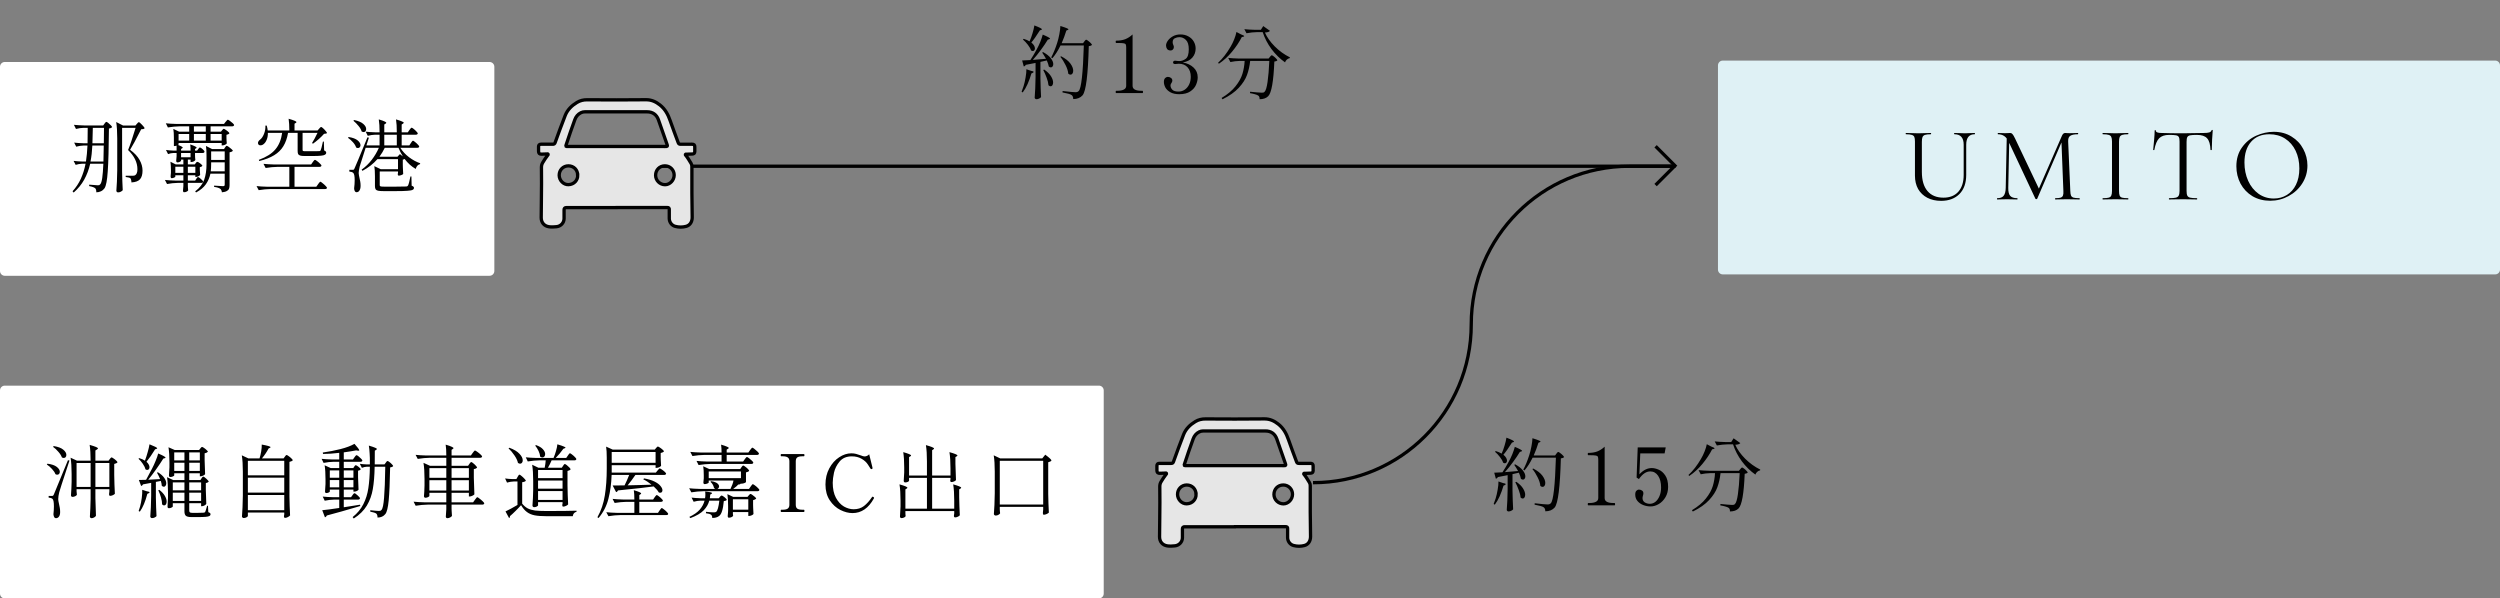
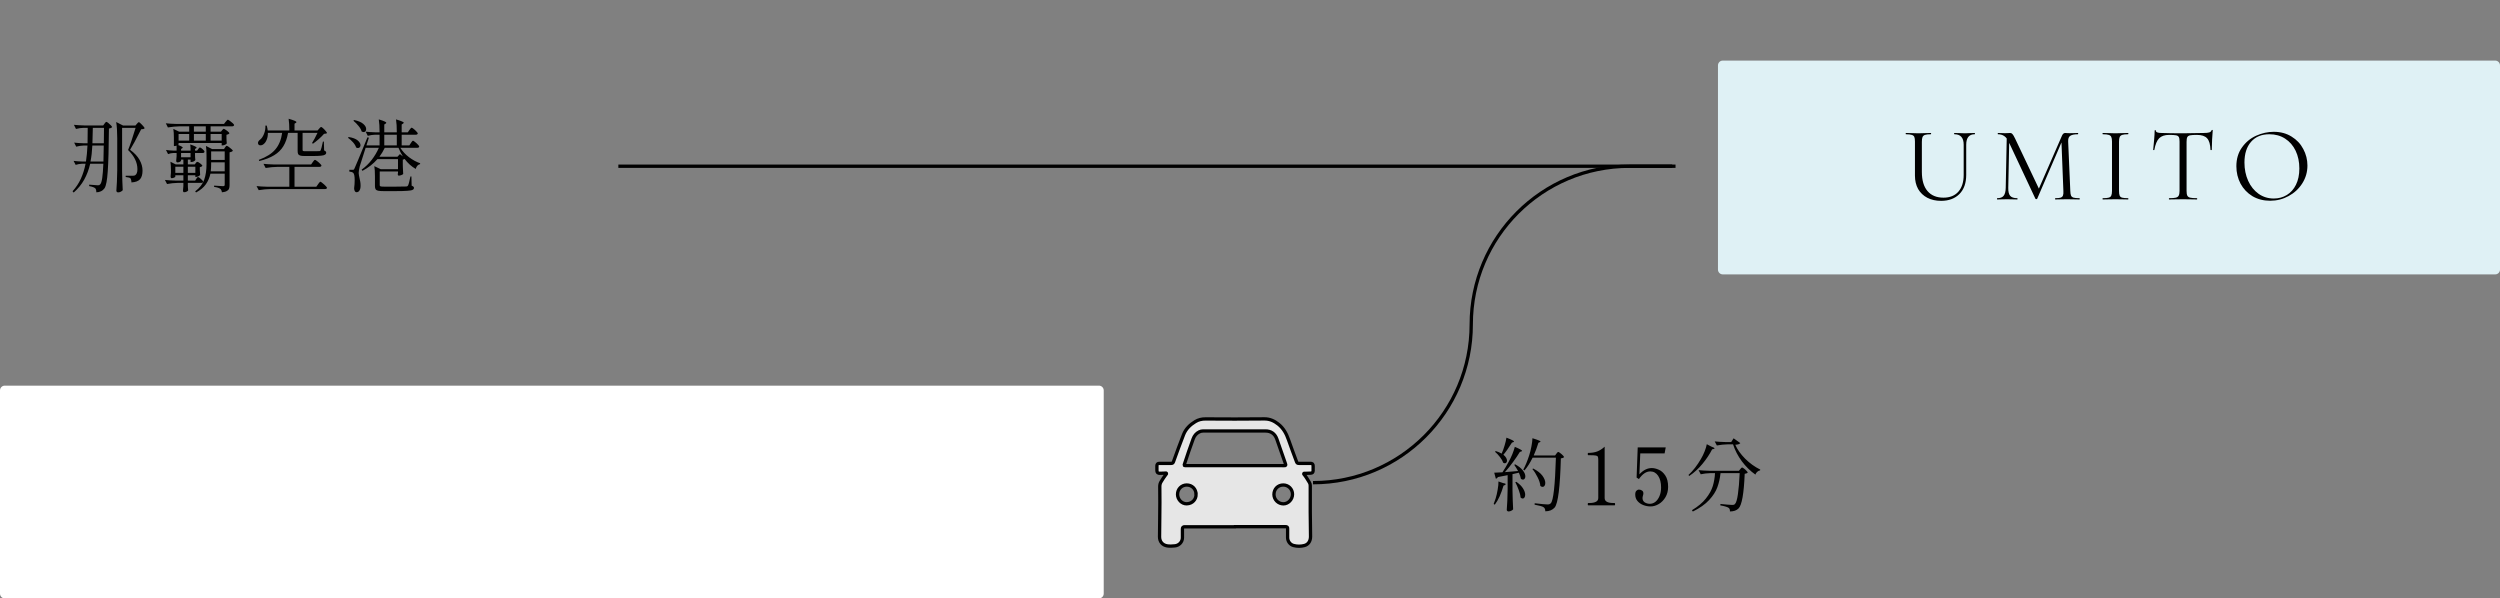
<svg xmlns="http://www.w3.org/2000/svg" width="376" height="90" viewBox="0 0 376 90" fill="none">
  <rect x="0" y="0" width="376" height="90" fill="#808080" stroke="none" />
  <path d="M165.284 58H0.716C0.321 58 0 58.321 0 58.718V89.282C0 89.679 0.321 90 0.716 90H165.284C165.679 90 166 89.679 166 89.282V58.718C166 58.321 165.679 58 165.284 58Z" fill="white" />
  <path d="M375.279 9.113H259.103C258.705 9.113 258.382 9.436 258.382 9.834V40.548C258.382 40.946 258.705 41.269 259.103 41.269H375.279C375.677 41.269 376 40.946 376 40.548V9.834C376 9.436 375.677 9.113 375.279 9.113Z" fill="#DFF1F5" />
  <path d="M93 25H252" stroke="black" stroke-width="0.5" stroke-miterlimit="10" />
-   <path d="M249 22L251.913 24.921L249 27.834" stroke="black" stroke-width="0.5" stroke-miterlimit="10" />
-   <path d="M92.733 31.226C90.209 31.226 87.685 31.226 85.161 31.226C84.945 31.226 84.837 31.334 84.837 31.55C84.837 31.997 84.837 32.444 84.837 32.884C84.829 33.519 84.332 34.038 83.697 34.096C83.322 34.132 82.94 34.161 82.565 34.103C81.844 33.995 81.397 33.475 81.397 32.74C81.397 31.817 81.404 30.894 81.425 29.971C81.462 28.37 81.44 26.776 81.433 25.175C81.433 24.909 81.49 24.678 81.627 24.454C81.858 24.079 82.082 23.711 82.356 23.365C82.392 23.315 82.464 23.264 82.435 23.192C82.399 23.12 82.32 23.149 82.255 23.156C81.981 23.156 81.714 23.185 81.44 23.185C81.123 23.185 81.007 23.062 81 22.752C81 22.514 81 22.276 81 22.038C81.007 21.815 81.115 21.692 81.361 21.692C81.952 21.692 82.55 21.692 83.142 21.692C83.329 21.692 83.423 21.634 83.488 21.454C83.986 20.084 84.476 18.707 85.01 17.358C85.349 16.507 85.983 15.887 86.769 15.411C87.245 15.123 87.75 15 88.32 15.007C91.262 15.029 94.211 15.036 97.154 15C97.983 14.993 98.639 15.303 99.252 15.786C100.031 16.399 100.478 17.221 100.795 18.151C101.17 19.255 101.603 20.344 102 21.447C102.065 21.635 102.166 21.699 102.36 21.692C102.93 21.678 103.5 21.692 104.069 21.692C104.394 21.692 104.488 21.786 104.495 22.096C104.495 22.327 104.502 22.558 104.495 22.788C104.48 23.062 104.379 23.149 104.113 23.163C103.824 23.171 103.536 23.185 103.247 23.192C103.19 23.192 103.117 23.171 103.089 23.221C103.053 23.293 103.125 23.344 103.161 23.387C103.456 23.755 103.687 24.166 103.932 24.562C104.026 24.714 104.062 24.872 104.062 25.053C104.062 26.38 104.055 27.707 104.062 29.034C104.062 30.252 104.098 31.471 104.105 32.697C104.105 33.375 103.774 33.887 103.19 34.045C102.649 34.19 102.093 34.19 101.553 34.045C101.026 33.908 100.666 33.411 100.658 32.87C100.658 32.423 100.644 31.976 100.658 31.536C100.666 31.291 100.601 31.211 100.341 31.211C97.81 31.219 95.279 31.211 92.74 31.211L92.733 31.226ZM100.139 22.038C100.355 22.038 100.42 21.995 100.341 21.771C99.901 20.524 99.476 19.262 99.028 18.014C98.747 17.228 98.149 16.817 97.319 16.817C94.197 16.817 91.082 16.817 87.959 16.817C87.75 16.817 87.555 16.861 87.368 16.954C86.913 17.178 86.625 17.538 86.452 18.007C86.005 19.24 85.572 20.474 85.168 21.721C85.067 22.031 85.067 22.031 85.385 22.031H100.139V22.038ZM86.885 26.351C86.885 25.543 86.286 24.945 85.486 24.945C84.707 24.945 84.101 25.558 84.101 26.351C84.101 27.115 84.743 27.793 85.486 27.771C86.38 27.75 86.906 27.057 86.892 26.351H86.885ZM98.603 26.365C98.603 27.137 99.245 27.779 100.024 27.779C100.752 27.779 101.394 27.108 101.394 26.336C101.394 25.557 100.774 24.938 99.995 24.945C99.202 24.945 98.603 25.558 98.603 26.365Z" fill="#E6E6E6" stroke="black" stroke-width="0.5" stroke-miterlimit="10" />
  <path d="M185.733 79.226C183.209 79.226 180.685 79.226 178.161 79.226C177.945 79.226 177.836 79.334 177.836 79.55C177.836 79.997 177.836 80.444 177.836 80.884C177.829 81.519 177.332 82.038 176.697 82.096C176.322 82.132 175.94 82.161 175.565 82.103C174.844 81.995 174.397 81.475 174.397 80.74C174.397 79.817 174.404 78.894 174.425 77.971C174.462 76.37 174.44 74.776 174.433 73.175C174.433 72.909 174.49 72.678 174.627 72.454C174.858 72.079 175.082 71.711 175.356 71.365C175.392 71.315 175.464 71.264 175.435 71.192C175.399 71.12 175.32 71.149 175.255 71.156C174.981 71.156 174.714 71.185 174.44 71.185C174.123 71.185 174.007 71.062 174 70.752C174 70.514 174 70.276 174 70.038C174.007 69.815 174.115 69.692 174.361 69.692C174.952 69.692 175.55 69.692 176.142 69.692C176.329 69.692 176.423 69.634 176.488 69.454C176.986 68.084 177.476 66.707 178.01 65.358C178.348 64.507 178.983 63.887 179.769 63.411C180.245 63.123 180.75 63 181.32 63.007C184.262 63.029 187.211 63.036 190.154 63C190.983 62.993 191.639 63.303 192.252 63.786C193.031 64.399 193.478 65.221 193.795 66.151C194.17 67.255 194.603 68.344 195 69.447C195.065 69.635 195.166 69.699 195.36 69.692C195.93 69.678 196.5 69.692 197.069 69.692C197.394 69.692 197.488 69.786 197.495 70.096C197.495 70.327 197.502 70.558 197.495 70.788C197.48 71.062 197.379 71.149 197.113 71.163C196.824 71.171 196.536 71.185 196.247 71.192C196.19 71.192 196.117 71.171 196.089 71.221C196.053 71.293 196.125 71.344 196.161 71.387C196.456 71.755 196.687 72.166 196.932 72.562C197.026 72.714 197.062 72.873 197.062 73.053C197.062 74.38 197.055 75.707 197.062 77.034C197.062 78.252 197.098 79.471 197.105 80.697C197.105 81.374 196.774 81.887 196.19 82.045C195.649 82.189 195.093 82.189 194.553 82.045C194.026 81.908 193.666 81.411 193.658 80.87C193.658 80.423 193.644 79.976 193.658 79.536C193.666 79.29 193.601 79.211 193.341 79.211C190.81 79.219 188.279 79.211 185.74 79.211L185.733 79.226ZM193.139 70.038C193.355 70.038 193.42 69.995 193.341 69.771C192.901 68.524 192.476 67.262 192.029 66.014C191.747 65.228 191.149 64.817 190.319 64.817C187.197 64.817 184.082 64.817 180.959 64.817C180.75 64.817 180.555 64.861 180.368 64.954C179.913 65.178 179.625 65.538 179.452 66.007C179.005 67.24 178.572 68.474 178.168 69.721C178.067 70.031 178.067 70.031 178.385 70.031H193.139V70.038ZM179.885 74.351C179.885 73.543 179.286 72.944 178.486 72.944C177.707 72.944 177.101 73.558 177.101 74.351C177.101 75.115 177.743 75.793 178.486 75.772C179.38 75.75 179.906 75.057 179.892 74.351H179.885ZM191.603 74.365C191.603 75.137 192.245 75.779 193.024 75.779C193.752 75.779 194.394 75.108 194.394 74.336C194.394 73.557 193.774 72.937 192.995 72.944C192.202 72.944 191.603 73.558 191.603 74.365Z" fill="#E6E6E6" stroke="black" stroke-width="0.5" stroke-miterlimit="10" />
  <path d="M197.477 72.595C210.623 72.595 221.274 61.937 221.274 48.798C221.274 35.651 231.933 25 245.072 25H251.5" stroke="black" stroke-width="0.5" stroke-miterlimit="10" />
-   <path d="M73.629 9.322H0.721C0.323 9.322 0 9.645 0 10.043V40.757C0 41.155 0.323 41.478 0.721 41.478H73.629C74.027 41.478 74.35 41.155 74.35 40.757V10.043C74.35 9.645 74.027 9.322 73.629 9.322Z" fill="white" />
  <path d="M12.316 24.628C12.02 24.636 11.708 24.692 11.38 24.796L11.068 24.196C11.42 24.244 11.844 24.276 12.34 24.292H12.928C13.04 23.564 13.116 22.764 13.156 21.892H12.544C12.208 21.9 11.848 21.956 11.464 22.06L11.152 21.448C11.536 21.496 11.992 21.528 12.52 21.544H13.168C13.184 21.04 13.192 20.268 13.192 19.228H12.556C12.196 19.236 11.82 19.292 11.428 19.396L11.116 18.772C11.556 18.82 12.088 18.852 12.712 18.868H15.52L15.712 18.604C15.736 18.572 15.776 18.52 15.832 18.448C15.896 18.368 15.952 18.328 16 18.328C16.048 18.328 16.144 18.384 16.288 18.496C16.432 18.608 16.564 18.728 16.684 18.856C16.804 18.984 16.864 19.076 16.864 19.132C16.76 19.236 16.6 19.304 16.384 19.336C16.36 22.296 16.3 24.444 16.204 25.78C16.116 27.116 15.956 27.96 15.724 28.312C15.58 28.512 15.4 28.664 15.184 28.768C14.968 28.872 14.736 28.924 14.488 28.924C14.488 28.628 14.432 28.424 14.32 28.312C14.16 28.176 13.856 28.068 13.408 27.988L13.42 27.772C13.564 27.788 13.676 27.796 13.756 27.796C14.252 27.844 14.564 27.868 14.692 27.868C14.804 27.868 14.884 27.86 14.932 27.844C14.98 27.82 15.032 27.772 15.088 27.7C15.208 27.572 15.304 27.26 15.376 26.764C15.448 26.26 15.504 25.548 15.544 24.628H13.564C13.364 25.5 13.064 26.296 12.664 27.016C12.272 27.728 11.744 28.376 11.08 28.96L10.912 28.768C11.432 28.192 11.848 27.564 12.16 26.884C12.472 26.196 12.708 25.444 12.868 24.628H12.316ZM18.364 25.78C18.38 26.772 18.412 27.712 18.46 28.6C18.396 28.688 18.3 28.764 18.172 28.828C18.052 28.9 17.908 28.936 17.74 28.936C17.684 28.936 17.628 28.908 17.572 28.852C17.524 28.804 17.5 28.752 17.5 28.696C17.532 28.224 17.56 27.768 17.584 27.328C17.608 26.88 17.624 26.296 17.632 25.576V20.812C17.632 19.804 17.58 18.984 17.476 18.352L18.508 18.88H20.368L20.584 18.628C20.616 18.596 20.66 18.548 20.716 18.484C20.78 18.412 20.836 18.376 20.884 18.376C20.956 18.376 21.116 18.508 21.364 18.772C21.62 19.036 21.748 19.212 21.748 19.3C21.7 19.348 21.636 19.384 21.556 19.408C21.484 19.424 21.376 19.436 21.232 19.444C20.44 21.004 19.884 22.032 19.564 22.528C20.22 23.008 20.696 23.516 20.992 24.052C21.288 24.58 21.436 25.116 21.436 25.66C21.436 26.244 21.308 26.68 21.052 26.968C20.796 27.248 20.368 27.404 19.768 27.436C19.768 27.3 19.752 27.176 19.72 27.064C19.696 26.952 19.66 26.868 19.612 26.812C19.516 26.724 19.28 26.66 18.904 26.62V26.428H19.996C20.116 26.428 20.22 26.408 20.308 26.368C20.428 26.296 20.516 26.188 20.572 26.044C20.636 25.9 20.668 25.704 20.668 25.456C20.668 24.432 20.2 23.468 19.264 22.564C19.552 21.868 19.928 20.756 20.392 19.228H18.364V25.78ZM15.616 21.544L15.64 19.228H13.96C13.944 20.276 13.924 21.048 13.9 21.544H15.616ZM13.888 21.892C13.848 22.772 13.756 23.572 13.612 24.292H15.556C15.572 23.78 15.588 22.98 15.604 21.892H13.888ZM29.524 26.896C29.54 26.872 29.564 26.836 29.596 26.788C29.636 26.732 29.668 26.692 29.692 26.668C29.724 26.644 29.756 26.632 29.788 26.632C29.868 26.632 30.012 26.728 30.22 26.92C30.436 27.104 30.544 27.24 30.544 27.328C30.536 27.448 30.44 27.508 30.256 27.508H28.252V27.904C28.26 27.992 28.264 28.096 28.264 28.216L28.3 28.624C28.276 28.696 28.204 28.76 28.084 28.816C27.972 28.88 27.836 28.912 27.676 28.912C27.628 28.912 27.588 28.888 27.556 28.84C27.532 28.792 27.52 28.736 27.52 28.672C27.536 28.584 27.556 28.352 27.58 27.976V27.508H26.704C26.208 27.516 25.68 27.572 25.12 27.676L24.808 27.064C25.248 27.112 25.78 27.144 26.404 27.16H27.58V26.356H26.368V26.572C26.368 26.612 26.304 26.66 26.176 26.716C26.056 26.772 25.936 26.8 25.816 26.8C25.768 26.8 25.728 26.776 25.696 26.728C25.672 26.68 25.66 26.624 25.66 26.56C25.676 26.416 25.684 26.312 25.684 26.248C25.692 26.208 25.696 26.168 25.696 26.128C25.696 26.088 25.7 26.044 25.708 25.996V25.588C25.708 25.108 25.684 24.688 25.636 24.328L26.428 24.724H27.58V24.004H27.232V24.172C27.232 24.22 27.168 24.276 27.04 24.34C26.92 24.396 26.804 24.424 26.692 24.424C26.628 24.424 26.58 24.4 26.548 24.352C26.516 24.304 26.5 24.248 26.5 24.184C26.516 24.096 26.536 23.864 26.56 23.488V23.008H26.092C25.828 23.016 25.556 23.072 25.276 23.176L24.964 22.552C25.268 22.6 25.628 22.632 26.044 22.648H26.56V21.904C26.464 21.944 26.36 21.964 26.248 21.964H26.152V20.704C26.152 20.168 26.124 19.728 26.068 19.384L26.944 19.804H28.456V19H27.052C26.484 19.008 25.884 19.064 25.252 19.168L24.94 18.544C25.38 18.592 25.912 18.624 26.536 18.64H33.688L33.928 18.328C33.96 18.296 34 18.252 34.048 18.196C34.096 18.132 34.136 18.084 34.168 18.052C34.2 18.02 34.232 18.004 34.264 18.004C34.312 18.004 34.412 18.06 34.564 18.172C34.724 18.284 34.872 18.404 35.008 18.532C35.144 18.66 35.212 18.752 35.212 18.808C35.18 18.936 35.08 19 34.912 19H31.672V19.804H33.232L33.4 19.588C33.424 19.564 33.46 19.524 33.508 19.468C33.556 19.404 33.604 19.372 33.652 19.372C33.7 19.372 33.792 19.42 33.928 19.516C34.072 19.604 34.204 19.704 34.324 19.816C34.444 19.92 34.504 20 34.504 20.056C34.408 20.168 34.26 20.24 34.06 20.272V20.728C34.068 20.832 34.072 20.956 34.072 21.1L34.108 21.568C34.076 21.632 33.988 21.7 33.844 21.772C33.7 21.836 33.564 21.868 33.436 21.868H33.34V21.508H26.86V21.724C26.86 21.732 26.836 21.76 26.788 21.808C27.044 21.904 27.224 21.984 27.328 22.048C27.432 22.104 27.484 22.156 27.484 22.204C27.484 22.228 27.452 22.264 27.388 22.312L27.232 22.408V22.648H28.66C28.66 22.28 28.644 21.972 28.612 21.724C29.252 21.94 29.572 22.104 29.572 22.216C29.572 22.24 29.544 22.272 29.488 22.312L29.332 22.408V22.648H29.644L29.812 22.42C29.836 22.396 29.864 22.36 29.896 22.312C29.928 22.264 29.956 22.232 29.98 22.216C30.004 22.192 30.032 22.18 30.064 22.18C30.144 22.18 30.28 22.264 30.472 22.432C30.664 22.6 30.76 22.728 30.76 22.816C30.736 22.944 30.644 23.008 30.484 23.008H29.332V23.38C29.34 23.46 29.344 23.556 29.344 23.668L29.38 24.052C29.356 24.124 29.28 24.196 29.152 24.268C29.024 24.332 28.9 24.364 28.78 24.364H28.66V24.004H28.252V24.724H29.296L29.44 24.532C29.456 24.516 29.484 24.48 29.524 24.424C29.572 24.368 29.624 24.34 29.68 24.34C29.76 24.34 29.904 24.42 30.112 24.58C30.328 24.74 30.436 24.864 30.436 24.952C30.356 25.048 30.228 25.112 30.052 25.144V25.552L30.076 25.888C30.076 25.992 30.084 26.132 30.1 26.308C30.068 26.372 29.984 26.44 29.848 26.512C29.712 26.576 29.592 26.608 29.488 26.608H29.38V26.356H28.252V27.16H29.356L29.524 26.896ZM29.164 19.804H30.952V19H29.164V19.804ZM28.456 20.152H26.86V21.148H28.456V20.152ZM30.952 20.152H29.164V21.148H30.952V20.152ZM33.34 21.148V20.152H31.672V21.148H33.34ZM31.648 26.116C31.528 26.7 31.3 27.232 30.964 27.712C30.636 28.184 30.144 28.596 29.488 28.948L29.356 28.78C30.028 28.268 30.48 27.684 30.712 27.028C30.944 26.372 31.06 25.596 31.06 24.7V23.356C31.06 22.788 31.032 22.32 30.976 21.952L31.9 22.42H33.688L33.844 22.18C33.868 22.148 33.904 22.1 33.952 22.036C34 21.964 34.048 21.928 34.096 21.928C34.144 21.928 34.244 21.98 34.396 22.084C34.548 22.188 34.688 22.3 34.816 22.42C34.952 22.54 35.02 22.628 35.02 22.684C34.98 22.732 34.912 22.78 34.816 22.828C34.728 22.868 34.632 22.896 34.528 22.912V27.832C34.528 28.064 34.5 28.248 34.444 28.384C34.388 28.528 34.276 28.644 34.108 28.732C33.948 28.828 33.704 28.892 33.376 28.924C33.336 28.66 33.252 28.484 33.124 28.396C32.94 28.26 32.632 28.164 32.2 28.108V27.916C32.936 27.972 33.38 28 33.532 28C33.636 28 33.704 27.984 33.736 27.952C33.776 27.912 33.796 27.848 33.796 27.76V26.116H31.648ZM33.796 24.052V22.768H31.756V24.052H33.796ZM28.66 23.656V23.008H27.232V23.656H28.66ZM31.756 24.688C31.756 25.104 31.736 25.464 31.696 25.768H33.796V24.412H31.756V24.688ZM26.368 25.072V25.996H27.58V25.072H26.368ZM29.38 25.996V25.072H28.252V25.996H29.38ZM47.992 19.36C48.016 19.336 48.048 19.3 48.088 19.252C48.136 19.196 48.176 19.156 48.208 19.132C48.24 19.108 48.272 19.096 48.304 19.096C48.352 19.096 48.448 19.16 48.592 19.288C48.736 19.416 48.868 19.556 48.988 19.708C49.116 19.852 49.18 19.952 49.18 20.008C49.148 20.048 49.096 20.076 49.024 20.092C48.96 20.108 48.864 20.12 48.736 20.128C48.536 20.36 48.276 20.62 47.956 20.908C47.636 21.188 47.344 21.42 47.08 21.604L46.924 21.52C47.18 21.12 47.456 20.608 47.752 19.984H45.508V22.54C45.508 22.628 45.532 22.684 45.58 22.708C45.636 22.732 45.764 22.744 45.964 22.744H47.02C47.58 22.744 47.916 22.74 48.028 22.732C48.092 22.724 48.136 22.712 48.16 22.696C48.184 22.68 48.208 22.644 48.232 22.588C48.296 22.476 48.408 22.044 48.568 21.292H48.712L48.748 22.624C48.868 22.672 48.948 22.724 48.988 22.78C49.036 22.828 49.06 22.892 49.06 22.972C49.06 23.092 49.004 23.188 48.892 23.26C48.788 23.332 48.588 23.384 48.292 23.416C47.996 23.448 47.56 23.464 46.984 23.464H45.796C45.5 23.464 45.28 23.44 45.136 23.392C44.992 23.344 44.892 23.268 44.836 23.164C44.788 23.052 44.764 22.892 44.764 22.684V19.984H43.324C43.188 20.776 42.952 21.444 42.616 21.988C42.288 22.532 41.828 22.984 41.236 23.344C40.652 23.704 39.904 23.996 38.992 24.22L38.932 24.04C40.06 23.624 40.888 23.1 41.416 22.468C41.952 21.836 42.292 21.008 42.436 19.984H40.288C40.296 20.368 40.24 20.704 40.12 20.992C40.008 21.28 39.864 21.496 39.688 21.64C39.536 21.784 39.364 21.856 39.172 21.856C39.012 21.856 38.904 21.8 38.848 21.688C38.816 21.632 38.8 21.568 38.8 21.496C38.8 21.408 38.828 21.324 38.884 21.244C38.94 21.156 39.012 21.08 39.1 21.016C39.34 20.84 39.54 20.552 39.7 20.152C39.868 19.744 39.94 19.324 39.916 18.892H40.12C40.192 19.156 40.24 19.4 40.264 19.624H43.516C43.516 18.928 43.48 18.34 43.408 17.86C44.192 18.084 44.584 18.252 44.584 18.364C44.584 18.404 44.552 18.444 44.488 18.484L44.296 18.604V19.624H47.764L47.992 19.36ZM47.032 24.388C47.056 24.356 47.092 24.308 47.14 24.244C47.196 24.172 47.24 24.12 47.272 24.088C47.304 24.056 47.336 24.04 47.368 24.04C47.416 24.04 47.52 24.1 47.68 24.22C47.848 24.34 48 24.472 48.136 24.616C48.28 24.752 48.352 24.848 48.352 24.904C48.32 25.032 48.22 25.096 48.052 25.096H44.296V28.084H47.572L47.836 27.712C47.868 27.672 47.908 27.616 47.956 27.544C48.012 27.472 48.056 27.42 48.088 27.388C48.12 27.348 48.152 27.328 48.184 27.328C48.232 27.328 48.336 27.396 48.496 27.532C48.664 27.66 48.82 27.8 48.964 27.952C49.108 28.096 49.18 28.196 49.18 28.252C49.156 28.372 49.06 28.432 48.892 28.432H40.708C40.14 28.44 39.54 28.496 38.908 28.6L38.584 27.988C39.024 28.036 39.556 28.068 40.18 28.084H43.516V25.096H41.752C41.184 25.104 40.584 25.16 39.952 25.264L39.628 24.64C40.068 24.688 40.6 24.72 41.224 24.736H46.792L47.032 24.388ZM61.792 21.52C61.824 21.48 61.86 21.428 61.9 21.364C61.948 21.292 61.988 21.24 62.02 21.208C62.052 21.176 62.084 21.16 62.116 21.16C62.164 21.16 62.264 21.224 62.416 21.352C62.576 21.472 62.72 21.604 62.848 21.748C62.984 21.884 63.052 21.98 63.052 22.036C63.028 22.164 62.932 22.228 62.764 22.228H60.208C60.536 22.756 60.972 23.228 61.516 23.644C62.06 24.052 62.62 24.356 63.196 24.556L63.172 24.688C63.02 24.72 62.888 24.796 62.776 24.916C62.664 25.036 62.58 25.2 62.524 25.408C61.892 25.048 61.336 24.548 60.856 23.908C60.776 23.964 60.684 23.996 60.58 24.004V24.748L60.592 25.192C60.6 25.528 60.616 25.852 60.64 26.164C60.608 26.22 60.516 26.276 60.364 26.332C60.212 26.388 60.084 26.416 59.98 26.416C59.876 26.416 59.824 26.336 59.824 26.176C59.832 26.152 59.836 26.128 59.836 26.104C59.844 26.072 59.852 26.04 59.86 26.008V25.792H57.112V27.844C57.112 27.94 57.148 28 57.22 28.024C57.3 28.056 57.484 28.072 57.772 28.072H59.488C60.296 28.072 60.828 28.064 61.084 28.048C61.18 28.04 61.244 28.024 61.276 28C61.308 27.984 61.34 27.948 61.372 27.892C61.46 27.732 61.58 27.28 61.732 26.536H61.876L61.912 27.928C62.04 27.976 62.128 28.024 62.176 28.072C62.232 28.12 62.26 28.18 62.26 28.252C62.26 28.388 62.192 28.488 62.056 28.552C61.92 28.624 61.656 28.672 61.264 28.696C60.872 28.728 60.276 28.744 59.476 28.744H57.7C57.324 28.744 57.044 28.724 56.86 28.684C56.684 28.644 56.56 28.568 56.488 28.456C56.424 28.352 56.392 28.192 56.392 27.976V26.512C56.392 25.872 56.36 25.364 56.296 24.988L57.256 25.444H59.86V23.932H56.764C56.148 24.636 55.396 25.224 54.508 25.696L54.388 25.516C54.964 25.1 55.468 24.612 55.9 24.052C56.34 23.484 56.7 22.876 56.98 22.228H55V22.204L54.676 23.224C54.38 24.128 54.188 24.732 54.1 25.036C53.996 25.484 53.944 25.816 53.944 26.032C53.944 26.136 53.96 26.26 53.992 26.404C54.024 26.54 54.044 26.636 54.052 26.692C54.108 26.932 54.152 27.144 54.184 27.328C54.216 27.512 54.232 27.716 54.232 27.94C54.232 28.244 54.176 28.48 54.064 28.648C53.96 28.824 53.808 28.912 53.608 28.912C53.512 28.912 53.432 28.86 53.368 28.756C53.304 28.652 53.268 28.508 53.26 28.324C53.316 27.9 53.344 27.492 53.344 27.1C53.344 26.468 53.264 26.096 53.104 25.984C53.032 25.928 52.952 25.888 52.864 25.864C52.784 25.84 52.676 25.82 52.54 25.804V25.54H53.056C53.128 25.54 53.18 25.528 53.212 25.504C53.244 25.48 53.284 25.412 53.332 25.3C53.428 25.1 53.604 24.688 53.86 24.064C54.124 23.432 54.592 22.296 55.264 20.656L55.48 20.704L55.108 21.868H57.088V20.26H56.44C56.08 20.268 55.704 20.324 55.312 20.428L55 19.804C55.392 19.852 55.864 19.884 56.416 19.9H57.088C57.088 19.108 57.048 18.46 56.968 17.956C57.392 18.084 57.684 18.188 57.844 18.268C58.012 18.34 58.096 18.408 58.096 18.472C58.096 18.512 58.064 18.552 58 18.592L57.796 18.724V19.9H59.68C59.68 19.108 59.64 18.46 59.56 17.956C59.992 18.084 60.292 18.188 60.46 18.268C60.636 18.34 60.724 18.404 60.724 18.46C60.724 18.492 60.688 18.536 60.616 18.592L60.412 18.724V19.9H61.336L61.576 19.552C61.6 19.52 61.636 19.472 61.684 19.408C61.74 19.336 61.784 19.284 61.816 19.252C61.848 19.22 61.88 19.204 61.912 19.204C61.96 19.204 62.06 19.264 62.212 19.384C62.364 19.504 62.504 19.636 62.632 19.78C62.768 19.916 62.836 20.012 62.836 20.068C62.804 20.196 62.704 20.26 62.536 20.26H60.412V21.868H61.564L61.792 21.52ZM53.26 18.052C53.876 18.18 54.332 18.372 54.628 18.628C54.924 18.884 55.072 19.144 55.072 19.408C55.072 19.544 55.036 19.656 54.964 19.744C54.892 19.824 54.8 19.864 54.688 19.864C54.6 19.864 54.5 19.832 54.388 19.768C54.324 19.512 54.168 19.236 53.92 18.94C53.68 18.644 53.424 18.384 53.152 18.16L53.26 18.052ZM59.68 21.868V20.26H57.796V21.868H59.68ZM52.444 20.608C53.052 20.704 53.5 20.872 53.788 21.112C54.076 21.352 54.22 21.596 54.22 21.844C54.22 21.964 54.184 22.064 54.112 22.144C54.04 22.224 53.948 22.264 53.836 22.264C53.74 22.264 53.648 22.236 53.56 22.18C53.488 21.932 53.332 21.672 53.092 21.4C52.852 21.128 52.6 20.904 52.336 20.728L52.444 20.608ZM59.776 23.572L60.148 23.176L60.592 23.524C60.352 23.148 60.132 22.716 59.932 22.228H57.868C57.668 22.668 57.4 23.116 57.064 23.572H59.776Z" fill="black" />
  <path d="M295.336 21.76C295.336 20.715 294.872 20.192 293.944 20.192C293.912 20.192 293.896 20.16 293.896 20.096C293.896 20.032 293.912 20 293.944 20L294.632 20.016C295.016 20.037 295.32 20.048 295.544 20.048C295.726 20.048 295.987 20.037 296.328 20.016L297 20C297.022 20 297.032 20.032 297.032 20.096C297.032 20.16 297.022 20.192 297 20.192C296.147 20.192 295.72 20.715 295.72 21.76V26.304C295.72 27.531 295.379 28.491 294.696 29.184C294.014 29.867 293.096 30.208 291.944 30.208C291.155 30.208 290.462 30.053 289.864 29.744C289.278 29.435 288.819 28.997 288.488 28.432C288.168 27.856 288.008 27.184 288.008 26.416V21.296C288.008 20.976 287.976 20.741 287.912 20.592C287.848 20.443 287.72 20.341 287.528 20.288C287.347 20.224 287.054 20.192 286.648 20.192C286.627 20.192 286.616 20.16 286.616 20.096C286.616 20.032 286.627 20 286.648 20L287.432 20.016C287.88 20.037 288.243 20.048 288.52 20.048C288.808 20.048 289.187 20.037 289.656 20.016L290.392 20C290.424 20 290.44 20.032 290.44 20.096C290.44 20.16 290.424 20.192 290.392 20.192C289.998 20.192 289.704 20.224 289.512 20.288C289.331 20.352 289.208 20.464 289.144 20.624C289.08 20.773 289.048 21.008 289.048 21.328V25.856C289.048 27.115 289.331 28.075 289.896 28.736C290.462 29.397 291.262 29.728 292.296 29.728C293.256 29.728 294.003 29.429 294.536 28.832C295.07 28.224 295.336 27.387 295.336 26.32V21.76ZM301.82 20.368L302.204 20.4L302.044 28.256C302.034 28.821 302.13 29.221 302.332 29.456C302.535 29.691 302.892 29.808 303.404 29.808C303.426 29.808 303.436 29.84 303.436 29.904C303.436 29.968 303.426 30 303.404 30C303.106 30 302.876 29.995 302.716 29.984L301.852 29.968L301.02 29.984C300.871 29.995 300.658 30 300.38 30C300.359 30 300.348 29.968 300.348 29.904C300.348 29.84 300.359 29.808 300.38 29.808C300.828 29.808 301.148 29.691 301.34 29.456C301.543 29.211 301.65 28.811 301.66 28.256L301.82 20.368ZM312.748 29.808C312.78 29.808 312.796 29.84 312.796 29.904C312.796 29.968 312.78 30 312.748 30C312.418 30 312.156 29.995 311.964 29.984L310.86 29.968L309.836 29.984C309.666 29.995 309.426 30 309.116 30C309.095 30 309.084 29.968 309.084 29.904C309.084 29.84 309.095 29.808 309.116 29.808C309.479 29.808 309.746 29.781 309.916 29.728C310.098 29.664 310.215 29.557 310.268 29.408C310.332 29.259 310.354 29.024 310.332 28.704L310.028 20.976L310.556 20.24L306.396 29.888C306.375 29.931 306.332 29.952 306.268 29.952C306.215 29.952 306.167 29.931 306.124 29.888L302.108 21.328C301.927 20.933 301.703 20.645 301.436 20.464C301.18 20.283 300.866 20.192 300.492 20.192C300.471 20.192 300.46 20.16 300.46 20.096C300.46 20.032 300.471 20 300.492 20L301.084 20.016C301.191 20.027 301.34 20.032 301.532 20.032C301.724 20.032 301.884 20.027 302.012 20.016C302.151 20.005 302.258 20 302.332 20C302.471 20 302.583 20.053 302.668 20.16C302.764 20.256 302.898 20.48 303.068 20.832L306.716 28.512L306.22 29.344L310.124 20.4C310.242 20.133 310.402 20 310.604 20C310.658 20 310.732 20.005 310.828 20.016C310.935 20.027 311.074 20.032 311.244 20.032L311.996 20.016C312.114 20.005 312.29 20 312.524 20C312.546 20 312.556 20.032 312.556 20.096C312.556 20.16 312.546 20.192 312.524 20.192C311.98 20.192 311.591 20.272 311.356 20.432C311.132 20.581 311.031 20.869 311.052 21.296L311.372 28.704C311.383 29.035 311.42 29.275 311.484 29.424C311.559 29.573 311.687 29.675 311.868 29.728C312.05 29.781 312.343 29.808 312.748 29.808ZM318.7 28.704C318.7 29.035 318.732 29.275 318.796 29.424C318.86 29.573 318.982 29.675 319.164 29.728C319.356 29.781 319.654 29.808 320.06 29.808C320.092 29.808 320.108 29.84 320.108 29.904C320.108 29.968 320.092 30 320.06 30C319.74 30 319.484 29.995 319.292 29.984L318.156 29.968L317.052 29.984C316.86 29.995 316.598 30 316.268 30C316.236 30 316.22 29.968 316.22 29.904C316.22 29.84 316.236 29.808 316.268 29.808C316.673 29.808 316.966 29.781 317.148 29.728C317.34 29.675 317.468 29.573 317.532 29.424C317.606 29.264 317.644 29.024 317.644 28.704V21.296C317.644 20.976 317.606 20.741 317.532 20.592C317.468 20.443 317.34 20.341 317.148 20.288C316.966 20.224 316.673 20.192 316.268 20.192C316.236 20.192 316.22 20.16 316.22 20.096C316.22 20.032 316.236 20 316.268 20L317.052 20.016C317.5 20.037 317.868 20.048 318.156 20.048C318.476 20.048 318.86 20.037 319.308 20.016L320.06 20C320.092 20 320.108 20.032 320.108 20.096C320.108 20.16 320.092 20.192 320.06 20.192C319.665 20.192 319.372 20.224 319.18 20.288C318.988 20.352 318.86 20.464 318.796 20.624C318.732 20.773 318.7 21.008 318.7 21.328V28.704ZM326.236 20.288C325.575 20.288 325.073 20.459 324.732 20.8C324.401 21.141 324.161 21.723 324.012 22.544C324.012 22.565 323.98 22.576 323.916 22.576C323.863 22.576 323.836 22.565 323.836 22.544C323.879 22.16 323.927 21.659 323.98 21.04C324.033 20.421 324.06 19.957 324.06 19.648C324.06 19.595 324.087 19.568 324.14 19.568C324.204 19.568 324.236 19.595 324.236 19.648C324.236 19.883 324.524 20 325.1 20C326.017 20.032 327.089 20.048 328.316 20.048C328.945 20.048 329.612 20.037 330.316 20.016L331.404 20C331.788 20 332.071 19.973 332.252 19.92C332.444 19.867 332.567 19.76 332.62 19.6C332.631 19.557 332.663 19.536 332.716 19.536C332.769 19.536 332.796 19.557 332.796 19.6C332.764 19.909 332.732 20.379 332.7 21.008C332.668 21.637 332.652 22.149 332.652 22.544C332.652 22.565 332.62 22.576 332.556 22.576C332.492 22.576 332.46 22.565 332.46 22.544C332.428 21.712 332.257 21.131 331.948 20.8C331.639 20.459 331.127 20.288 330.412 20.288C329.932 20.288 329.591 20.309 329.388 20.352C329.185 20.395 329.047 20.485 328.972 20.624C328.897 20.763 328.86 20.997 328.86 21.328V28.704C328.86 29.035 328.897 29.275 328.972 29.424C329.047 29.573 329.191 29.675 329.404 29.728C329.617 29.781 329.953 29.808 330.412 29.808C330.444 29.808 330.46 29.84 330.46 29.904C330.46 29.968 330.444 30 330.412 30C330.06 30 329.777 29.995 329.564 29.984L328.316 29.968L327.116 29.984C326.903 29.995 326.609 30 326.236 30C326.215 30 326.204 29.968 326.204 29.904C326.204 29.84 326.215 29.808 326.236 29.808C326.695 29.808 327.031 29.781 327.244 29.728C327.457 29.675 327.601 29.573 327.676 29.424C327.761 29.264 327.804 29.024 327.804 28.704V21.296C327.804 20.965 327.767 20.736 327.692 20.608C327.617 20.469 327.479 20.384 327.276 20.352C327.073 20.309 326.727 20.288 326.236 20.288ZM341.422 30.192C340.43 30.192 339.544 29.963 338.766 29.504C337.998 29.035 337.4 28.405 336.974 27.616C336.558 26.816 336.35 25.947 336.35 25.008C336.35 23.909 336.627 22.971 337.182 22.192C337.736 21.403 338.446 20.811 339.31 20.416C340.184 20.021 341.075 19.824 341.982 19.824C342.995 19.824 343.886 20.064 344.654 20.544C345.422 21.013 346.008 21.637 346.414 22.416C346.83 23.195 347.038 24.021 347.038 24.896C347.038 25.867 346.782 26.757 346.27 27.568C345.758 28.379 345.07 29.019 344.206 29.488C343.352 29.957 342.424 30.192 341.422 30.192ZM341.982 29.856C342.707 29.856 343.358 29.68 343.934 29.328C344.52 28.976 344.979 28.464 345.31 27.792C345.651 27.109 345.822 26.293 345.822 25.344C345.822 24.341 345.635 23.451 345.262 22.672C344.888 21.893 344.36 21.285 343.678 20.848C343.006 20.411 342.216 20.192 341.31 20.192C340.136 20.192 339.219 20.571 338.558 21.328C337.896 22.085 337.566 23.125 337.566 24.448C337.566 25.451 337.752 26.368 338.126 27.2C338.499 28.021 339.022 28.672 339.694 29.152C340.366 29.621 341.128 29.856 341.982 29.856Z" fill="black" />
-   <path d="M16.508 69.044C16.532 69.012 16.572 68.964 16.628 68.9C16.684 68.828 16.736 68.792 16.784 68.792C16.832 68.792 16.928 68.844 17.072 68.948C17.224 69.044 17.36 69.152 17.48 69.272C17.608 69.392 17.672 69.48 17.672 69.536C17.576 69.648 17.412 69.728 17.18 69.776V71.444C17.196 72.436 17.228 73.376 17.276 74.264C17.22 74.336 17.116 74.408 16.964 74.48C16.812 74.544 16.676 74.576 16.556 74.576C16.508 74.576 16.468 74.552 16.436 74.504C16.412 74.456 16.4 74.4 16.4 74.336C16.4 74.32 16.416 74.18 16.448 73.916V73.58H14.348V74.936C14.372 76.072 14.4 76.948 14.432 77.564C14.392 77.66 14.304 77.744 14.168 77.816C14.032 77.896 13.9 77.936 13.772 77.936C13.7 77.936 13.64 77.912 13.592 77.864C13.544 77.816 13.52 77.76 13.52 77.696C13.576 76.888 13.612 76 13.628 75.032V73.58H11.516V73.88C11.54 74.192 11.556 74.368 11.564 74.408C11.54 74.48 11.46 74.552 11.324 74.624C11.188 74.696 11.048 74.732 10.904 74.732C10.84 74.732 10.784 74.708 10.736 74.66C10.696 74.612 10.676 74.556 10.676 74.492C10.724 73.82 10.756 73.14 10.772 72.452V71.3C10.772 70.292 10.72 69.472 10.616 68.84L11.576 69.284H13.628C13.628 68.332 13.58 67.54 13.484 66.908C13.948 67.044 14.272 67.152 14.456 67.232C14.64 67.312 14.732 67.384 14.732 67.448C14.732 67.488 14.688 67.536 14.6 67.592L14.348 67.748V69.284H16.328L16.508 69.044ZM8.084 67.088C8.732 67.192 9.208 67.372 9.512 67.628C9.824 67.884 9.98 68.148 9.98 68.42C9.98 68.556 9.944 68.668 9.872 68.756C9.8 68.836 9.704 68.876 9.584 68.876C9.488 68.876 9.396 68.848 9.308 68.792C9.212 68.52 9.032 68.236 8.768 67.94C8.512 67.636 8.248 67.392 7.976 67.208L8.084 67.088ZM7.832 74.588C7.896 74.588 7.944 74.576 7.976 74.552C8.016 74.52 8.06 74.452 8.108 74.348C8.236 74.06 8.94 72.348 10.22 69.212L10.448 69.272L10.1 70.328C9.38 72.512 8.984 73.744 8.912 74.024C8.808 74.44 8.756 74.788 8.756 75.068C8.756 75.212 8.792 75.436 8.864 75.74C8.92 75.98 8.964 76.196 8.996 76.388C9.028 76.572 9.044 76.78 9.044 77.012C9.044 77.3 8.988 77.524 8.876 77.684C8.764 77.852 8.608 77.936 8.408 77.936C8.2 77.936 8.076 77.74 8.036 77.348C8.084 76.916 8.108 76.52 8.108 76.16C8.108 75.504 8.032 75.124 7.88 75.02C7.808 74.964 7.728 74.924 7.64 74.9C7.56 74.876 7.452 74.856 7.316 74.84V74.588H7.832ZM11.516 69.632V73.232H13.628V69.632H11.516ZM14.348 69.632V73.232H16.448V69.632H14.348ZM7.136 69.74C7.768 69.82 8.236 69.98 8.54 70.22C8.844 70.46 8.996 70.708 8.996 70.964C8.996 71.084 8.96 71.188 8.888 71.276C8.816 71.356 8.724 71.396 8.612 71.396C8.516 71.396 8.424 71.368 8.336 71.312C8.248 71.064 8.076 70.804 7.82 70.532C7.572 70.26 7.312 70.036 7.04 69.86L7.136 69.74ZM21.824 69.212C21.968 68.828 22.1 68.416 22.22 67.976C22.348 67.536 22.436 67.152 22.484 66.824C23.26 67.128 23.648 67.328 23.648 67.424C23.648 67.448 23.612 67.476 23.54 67.508L23.324 67.58C22.86 68.34 22.428 68.964 22.028 69.452C22.18 69.58 22.292 69.716 22.364 69.86C22.444 70.004 22.484 70.136 22.484 70.256C22.484 70.384 22.452 70.488 22.388 70.568C22.324 70.64 22.24 70.676 22.136 70.676C22.048 70.676 21.96 70.644 21.872 70.58C21.816 70.324 21.684 70.048 21.476 69.752C21.276 69.456 21.06 69.204 20.828 68.996L20.936 68.9C21.264 68.996 21.552 69.124 21.8 69.284L21.824 69.212ZM30.308 71.948C30.324 71.924 30.348 71.888 30.38 71.84C30.42 71.784 30.452 71.744 30.476 71.72C30.508 71.696 30.54 71.684 30.572 71.684C30.652 71.684 30.808 71.792 31.04 72.008C31.272 72.216 31.388 72.364 31.388 72.452C31.356 72.492 31.3 72.532 31.22 72.572C31.14 72.612 31.052 72.64 30.956 72.656V73.724C30.972 74.58 30.996 75.268 31.028 75.788C30.98 75.868 30.884 75.948 30.74 76.028C30.596 76.1 30.464 76.136 30.344 76.136H30.248V75.68H28.46V76.76C28.46 76.904 28.488 77 28.544 77.048C28.608 77.104 28.736 77.132 28.928 77.132H29.768C30.176 77.132 30.46 77.124 30.62 77.108C30.732 77.092 30.808 77.064 30.848 77.024C30.896 76.944 30.996 76.628 31.148 76.076H31.28L31.328 77.024C31.456 77.072 31.544 77.12 31.592 77.168C31.64 77.216 31.664 77.276 31.664 77.348C31.664 77.46 31.612 77.544 31.508 77.6C31.404 77.664 31.216 77.708 30.944 77.732C30.68 77.756 30.284 77.768 29.756 77.768H28.784C28.384 77.768 28.108 77.704 27.956 77.576C27.812 77.448 27.74 77.224 27.74 76.904V75.68H25.988V76.184C25.988 76.224 25.924 76.276 25.796 76.34C25.668 76.404 25.536 76.436 25.4 76.436C25.336 76.436 25.284 76.412 25.244 76.364C25.212 76.316 25.196 76.26 25.196 76.196C25.228 75.852 25.252 75.42 25.268 74.9V74.132C25.268 73.188 25.22 72.4 25.124 71.768L26.048 72.2H27.74V71.18H26.204V71.504C26.204 71.544 26.136 71.596 26 71.66C25.864 71.716 25.732 71.744 25.604 71.744C25.548 71.744 25.5 71.72 25.46 71.672C25.428 71.624 25.412 71.568 25.412 71.504C25.444 71.176 25.468 70.768 25.484 70.28V69.536C25.484 68.632 25.436 67.876 25.34 67.268L26.264 67.676H29.948L30.128 67.448C30.152 67.424 30.188 67.38 30.236 67.316C30.292 67.252 30.344 67.22 30.392 67.22C30.44 67.22 30.536 67.268 30.68 67.364C30.824 67.46 30.956 67.568 31.076 67.688C31.204 67.8 31.268 67.884 31.268 67.94C31.228 67.988 31.164 68.036 31.076 68.084C30.988 68.124 30.888 68.156 30.776 68.18V69.248C30.792 70.104 30.816 70.792 30.848 71.312C30.808 71.384 30.712 71.456 30.56 71.528C30.416 71.6 30.284 71.636 30.164 71.636H30.056V71.18H28.46V72.2H30.14L30.308 71.948ZM27.74 69.248V68.036H26.204V69.248H27.74ZM30.056 69.248V68.036H28.46V69.248H30.056ZM24.08 72.056C23.96 71.744 23.804 71.424 23.612 71.096L23.744 71.024C24.184 71.296 24.504 71.58 24.704 71.876C24.904 72.172 25.004 72.444 25.004 72.692C25.004 72.844 24.968 72.968 24.896 73.064C24.832 73.16 24.748 73.208 24.644 73.208C24.54 73.208 24.436 73.16 24.332 73.064C24.316 72.824 24.268 72.58 24.188 72.332L23.444 72.476V74.804C23.46 75.796 23.492 76.736 23.54 77.624C23.484 77.696 23.392 77.764 23.264 77.828C23.144 77.892 23.004 77.924 22.844 77.924C22.788 77.924 22.732 77.896 22.676 77.84C22.628 77.792 22.604 77.74 22.604 77.684C22.636 77.212 22.664 76.756 22.688 76.316C22.712 75.868 22.728 75.284 22.736 74.564V72.62L21.512 72.848C21.44 72.984 21.344 73.064 21.224 73.088L20.888 72.188L21.968 72.164C22.352 71.476 22.656 70.908 22.88 70.46C23.064 70.108 23.24 69.724 23.408 69.308C23.584 68.892 23.712 68.524 23.792 68.204C24.528 68.516 24.896 68.724 24.896 68.828C24.896 68.86 24.856 68.888 24.776 68.912L24.56 68.972C24.264 69.452 23.908 69.984 23.492 70.568C23.084 71.152 22.684 71.68 22.292 72.152L24.08 72.056ZM26.204 69.596V70.832H27.74V69.596H26.204ZM28.46 69.596V70.832H30.056V69.596H28.46ZM27.74 73.748V72.548H25.988V73.748H27.74ZM30.248 73.748V72.548H28.46V73.748H30.248ZM22.052 73.88C22.348 73.928 22.496 73.984 22.496 74.048C22.496 74.096 22.452 74.14 22.364 74.18L22.16 74.276C21.856 75.444 21.48 76.336 21.032 76.952L20.852 76.856C20.916 76.672 20.988 76.448 21.068 76.184C21.172 75.808 21.256 75.38 21.32 74.9C21.384 74.42 21.408 74.008 21.392 73.664L22.052 73.88ZM23.96 73.676C24.344 73.972 24.624 74.276 24.8 74.588C24.976 74.892 25.064 75.172 25.064 75.428C25.064 75.604 25.028 75.748 24.956 75.86C24.884 75.964 24.792 76.016 24.68 76.016C24.576 76.016 24.476 75.964 24.38 75.86C24.38 75.548 24.324 75.2 24.212 74.816C24.1 74.424 23.964 74.064 23.804 73.736L23.96 73.676ZM25.988 74.096V75.344H27.74V74.096H25.988ZM28.46 74.096V75.344H30.248V74.096H28.46ZM42.836 68.696C42.86 68.664 42.888 68.624 42.92 68.576C42.96 68.528 42.992 68.492 43.016 68.468C43.048 68.444 43.08 68.432 43.112 68.432C43.16 68.432 43.26 68.488 43.412 68.6C43.564 68.704 43.704 68.82 43.832 68.948C43.968 69.076 44.036 69.168 44.036 69.224C43.94 69.336 43.772 69.416 43.532 69.464V74.696C43.548 75.688 43.58 76.628 43.628 77.516C43.564 77.604 43.452 77.688 43.292 77.768C43.14 77.848 43 77.888 42.872 77.888C42.816 77.888 42.772 77.864 42.74 77.816C42.716 77.768 42.704 77.712 42.704 77.648C42.704 77.648 42.72 77.552 42.752 77.36V77.084H37.28V77.6C37.28 77.664 37.212 77.732 37.076 77.804C36.948 77.876 36.808 77.912 36.656 77.912C36.592 77.912 36.532 77.888 36.476 77.84C36.42 77.792 36.392 77.736 36.392 77.672C36.424 77.2 36.452 76.744 36.476 76.304C36.5 75.856 36.516 75.272 36.524 74.552V70.94C36.524 69.932 36.472 69.112 36.368 68.48L37.364 68.948H39.032C39.136 68.628 39.22 68.276 39.284 67.892C39.348 67.5 39.376 67.156 39.368 66.86C40.248 67.02 40.688 67.152 40.688 67.256C40.688 67.296 40.656 67.328 40.592 67.352L40.388 67.46C40.132 67.956 39.8 68.452 39.392 68.948H42.644L42.836 68.696ZM42.752 71.492V69.308H37.28V71.492H42.752ZM42.752 74.084V71.84H37.28V74.084H42.752ZM37.28 74.444V76.736H42.752V74.444H37.28ZM53.012 74.48C53.044 74.44 53.088 74.38 53.144 74.3C53.208 74.22 53.264 74.18 53.312 74.18C53.392 74.18 53.548 74.288 53.78 74.504C54.02 74.712 54.14 74.86 54.14 74.948C54.108 75.076 54.012 75.14 53.852 75.14H51.704V76.292L54.14 75.908L54.188 76.1L53.876 76.196C52.076 76.732 50.504 77.176 49.16 77.528C49.096 77.672 49 77.764 48.872 77.804L48.464 76.736C49.008 76.688 49.86 76.576 51.02 76.4V75.14H50.252C49.796 75.148 49.324 75.204 48.836 75.308L48.536 74.684C48.976 74.732 49.508 74.764 50.132 74.78H51.02V73.64H49.604V73.928C49.604 73.968 49.548 74.016 49.436 74.072C49.332 74.128 49.204 74.156 49.052 74.156C49.004 74.156 48.964 74.132 48.932 74.084C48.9 74.036 48.884 73.98 48.884 73.916C48.916 73.62 48.94 73.244 48.956 72.788V72.092C48.956 71.204 48.912 70.5 48.824 69.98L49.748 70.4H51.02V69.452H50.18C49.7 69.46 49.196 69.516 48.668 69.62L48.368 69.008C48.808 69.056 49.34 69.088 49.964 69.104H51.02V68.108C50.18 68.212 49.368 68.268 48.584 68.276L48.548 68.06C49.46 67.932 50.344 67.76 51.2 67.544C52.08 67.32 52.784 67.056 53.312 66.752C53.792 67.288 54.032 67.612 54.032 67.724C54.032 67.78 53.972 67.8 53.852 67.784L53.564 67.736C53.132 67.824 52.512 67.924 51.704 68.036V69.104H53.084L53.312 68.78C53.336 68.748 53.368 68.704 53.408 68.648C53.456 68.584 53.496 68.536 53.528 68.504C53.56 68.472 53.592 68.456 53.624 68.456C53.672 68.456 53.768 68.512 53.912 68.624C54.056 68.736 54.188 68.856 54.308 68.984C54.436 69.112 54.5 69.204 54.5 69.26C54.476 69.388 54.376 69.452 54.2 69.452H51.704V70.4H53.132L53.276 70.184C53.292 70.16 53.32 70.12 53.36 70.064C53.408 70 53.456 69.968 53.504 69.968C53.584 69.968 53.728 70.052 53.936 70.22C54.144 70.38 54.248 70.504 54.248 70.592C54.184 70.696 54.052 70.764 53.852 70.796V71.768C53.868 72.56 53.892 73.188 53.924 73.652C53.884 73.716 53.8 73.78 53.672 73.844C53.544 73.908 53.412 73.94 53.276 73.94H53.156V73.64H51.704V74.78H52.796L53.012 74.48ZM58.016 69.596C58.04 69.564 58.068 69.524 58.1 69.476C58.14 69.428 58.172 69.392 58.196 69.368C58.228 69.344 58.26 69.332 58.292 69.332C58.34 69.332 58.432 69.384 58.568 69.488C58.712 69.592 58.84 69.708 58.952 69.836C59.072 69.956 59.132 70.044 59.132 70.1C59.052 70.204 58.9 70.272 58.676 70.304C58.636 72.528 58.564 74.18 58.46 75.26C58.356 76.34 58.188 77.024 57.956 77.312C57.676 77.664 57.284 77.84 56.78 77.84C56.78 77.56 56.72 77.364 56.6 77.252C56.464 77.14 56.16 77.04 55.688 76.952V76.736C56.336 76.808 56.768 76.844 56.984 76.844C57.088 76.844 57.164 76.836 57.212 76.82C57.268 76.796 57.324 76.752 57.38 76.688C57.556 76.504 57.684 75.896 57.764 74.864C57.852 73.832 57.912 72.276 57.944 70.196H56.348C56.324 71.524 56.232 72.644 56.072 73.556C55.92 74.46 55.62 75.288 55.172 76.04C54.724 76.784 54.068 77.432 53.204 77.984L53.036 77.768C53.74 77.208 54.276 76.564 54.644 75.836C55.02 75.1 55.272 74.292 55.4 73.412C55.536 72.532 55.612 71.46 55.628 70.196H55.172C54.932 70.204 54.684 70.26 54.428 70.364L54.116 69.752C54.396 69.8 54.74 69.832 55.148 69.848H55.628V69.5C55.636 69.1 55.624 68.668 55.592 68.204C55.568 67.74 55.528 67.344 55.472 67.016C55.928 67.152 56.244 67.26 56.42 67.34C56.596 67.412 56.684 67.476 56.684 67.532C56.684 67.572 56.648 67.612 56.576 67.652L56.372 67.784L56.36 69.848H57.824L58.016 69.596ZM51.02 71.852V70.748H49.604V71.852H51.02ZM53.156 71.852V70.748H51.704V71.852H53.156ZM49.604 72.2V73.292H51.02V72.2H49.604ZM51.704 72.2V73.292H53.156V72.2H51.704ZM70.592 69.776C70.608 69.752 70.636 69.712 70.676 69.656C70.716 69.6 70.752 69.56 70.784 69.536C70.816 69.504 70.848 69.488 70.88 69.488C70.928 69.488 71.024 69.548 71.168 69.668C71.312 69.78 71.444 69.904 71.564 70.04C71.692 70.176 71.756 70.272 71.756 70.328C71.716 70.376 71.652 70.424 71.564 70.472C71.476 70.512 71.376 70.54 71.264 70.556V71.84C71.288 72.92 71.316 73.756 71.348 74.348C71.3 74.42 71.196 74.492 71.036 74.564C70.884 74.636 70.748 74.672 70.628 74.672H70.52V74.12H67.916V75.548H71.156L71.432 75.164C71.456 75.132 71.496 75.08 71.552 75.008C71.608 74.928 71.652 74.872 71.684 74.84C71.724 74.8 71.76 74.78 71.792 74.78C71.84 74.78 71.948 74.848 72.116 74.984C72.292 75.112 72.456 75.252 72.608 75.404C72.76 75.548 72.836 75.648 72.836 75.704C72.804 75.832 72.704 75.896 72.536 75.896H67.916V76.484L67.928 76.832C67.936 77.096 67.952 77.344 67.976 77.576C67.944 77.664 67.856 77.744 67.712 77.816C67.576 77.896 67.436 77.936 67.292 77.936C67.212 77.936 67.152 77.912 67.112 77.864C67.072 77.816 67.052 77.76 67.052 77.696C67.084 77.392 67.108 77.02 67.124 76.58V75.896H64.316C63.748 75.904 63.148 75.96 62.516 76.064L62.204 75.452C62.644 75.5 63.176 75.532 63.8 75.548H67.124V74.12H64.58V74.6C64.58 74.64 64.512 74.696 64.376 74.768C64.24 74.832 64.104 74.864 63.968 74.864C63.912 74.864 63.864 74.84 63.824 74.792C63.784 74.744 63.764 74.688 63.764 74.624C63.804 74.216 63.832 73.676 63.848 73.004V72.068C63.848 71.06 63.796 70.24 63.692 69.608L64.664 70.052H67.124V68.852H64.628C64.06 68.86 63.46 68.916 62.828 69.02L62.504 68.408C62.944 68.456 63.476 68.488 64.1 68.504H67.124C67.124 67.808 67.092 67.264 67.028 66.872C67.468 67 67.772 67.108 67.94 67.196C68.116 67.276 68.204 67.344 68.204 67.4C68.204 67.44 68.172 67.48 68.108 67.52L67.916 67.652V68.504H70.82L71.084 68.132C71.116 68.092 71.156 68.04 71.204 67.976C71.26 67.904 71.304 67.852 71.336 67.82C71.376 67.78 71.412 67.76 71.444 67.76C71.492 67.76 71.604 67.824 71.78 67.952C71.964 68.08 72.132 68.216 72.284 68.36C72.436 68.504 72.512 68.604 72.512 68.66C72.48 68.788 72.376 68.852 72.2 68.852H67.916V70.052H70.4L70.592 69.776ZM67.124 71.864V70.412H64.58V71.864H67.124ZM70.52 71.864V70.412H67.916V71.864H70.52ZM64.58 72.224V73.772H67.124V72.224H64.58ZM67.916 72.224V73.772H70.52V72.224H67.916ZM84.68 70.076C84.704 70.044 84.732 70 84.764 69.944C84.804 69.888 84.836 69.848 84.86 69.824C84.892 69.8 84.924 69.788 84.956 69.788C85.004 69.788 85.1 69.844 85.244 69.956C85.388 70.068 85.52 70.188 85.64 70.316C85.76 70.444 85.82 70.536 85.82 70.592C85.732 70.704 85.576 70.784 85.352 70.832V73.04C85.368 74.032 85.4 74.972 85.448 75.86C85.392 75.94 85.284 76.016 85.124 76.088C84.972 76.16 84.832 76.196 84.704 76.196C84.656 76.196 84.62 76.172 84.596 76.124C84.572 76.076 84.56 76.02 84.56 75.956C84.568 75.948 84.584 75.88 84.608 75.752V75.524H80.924V76.004C80.924 76.052 80.86 76.112 80.732 76.184C80.604 76.248 80.468 76.28 80.324 76.28C80.26 76.28 80.204 76.256 80.156 76.208C80.108 76.16 80.084 76.104 80.084 76.04C80.14 75.32 80.176 74.528 80.192 73.664V72.356C80.192 71.348 80.14 70.528 80.036 69.896L80.984 70.352H81.92C82 69.968 82.052 69.596 82.076 69.236H81.128C80.568 69.244 79.984 69.3 79.376 69.404L79.076 68.78C79.516 68.828 80.048 68.86 80.672 68.876H83.252C83.396 68.548 83.52 68.196 83.624 67.82C83.736 67.444 83.804 67.112 83.828 66.824C84.284 66.96 84.6 67.068 84.776 67.148C84.96 67.22 85.052 67.28 85.052 67.328C85.052 67.352 85.016 67.38 84.944 67.412L84.728 67.496C84.392 67.976 84.008 68.436 83.576 68.876H85.16L85.4 68.528C85.432 68.488 85.468 68.436 85.508 68.372C85.556 68.3 85.596 68.248 85.628 68.216C85.66 68.184 85.692 68.168 85.724 68.168C85.772 68.168 85.876 68.232 86.036 68.36C86.196 68.48 86.344 68.612 86.48 68.756C86.616 68.892 86.684 68.988 86.684 69.044C86.66 69.172 86.564 69.236 86.396 69.236H82.964C82.788 69.652 82.604 70.024 82.412 70.352H84.488L84.68 70.076ZM80.624 66.944C81.096 67.112 81.44 67.32 81.656 67.568C81.88 67.816 81.992 68.056 81.992 68.288C81.992 68.44 81.952 68.564 81.872 68.66C81.792 68.756 81.692 68.804 81.572 68.804C81.46 68.804 81.344 68.756 81.224 68.66C81.216 68.396 81.14 68.116 80.996 67.82C80.852 67.516 80.684 67.248 80.492 67.016L80.624 66.944ZM76.604 67.34C77.3 67.596 77.808 67.9 78.128 68.252C78.456 68.596 78.62 68.924 78.62 69.236C78.62 69.388 78.58 69.512 78.5 69.608C78.428 69.696 78.336 69.74 78.224 69.74C78.12 69.74 78.012 69.7 77.9 69.62C77.828 69.276 77.652 68.9 77.372 68.492C77.092 68.076 76.796 67.724 76.484 67.436L76.604 67.34ZM84.608 71.912V70.688H80.924V71.912H84.608ZM77.852 71.72C77.876 71.68 77.904 71.632 77.936 71.576C77.976 71.512 78.008 71.464 78.032 71.432C78.064 71.4 78.096 71.384 78.128 71.384C78.176 71.384 78.28 71.452 78.44 71.588C78.6 71.716 78.748 71.856 78.884 72.008C79.02 72.152 79.088 72.252 79.088 72.308C78.992 72.42 78.808 72.492 78.536 72.524V75.752C78.8 76.072 79.084 76.312 79.388 76.472C79.7 76.624 80.064 76.728 80.48 76.784C80.896 76.832 81.46 76.856 82.172 76.856C84.284 76.856 85.796 76.84 86.708 76.808V76.976C86.548 77.008 86.42 77.08 86.324 77.192C86.228 77.304 86.168 77.452 86.144 77.636H82.184C81.448 77.636 80.856 77.592 80.408 77.504C79.96 77.416 79.576 77.252 79.256 77.012C78.936 76.78 78.64 76.436 78.368 75.98C78.136 76.244 77.856 76.536 77.528 76.856C77.208 77.176 76.932 77.432 76.7 77.624V77.684C76.7 77.796 76.656 77.876 76.568 77.924L76.028 76.916C76.5 76.7 77.1 76.376 77.828 75.944V72.416H77.264C76.944 72.424 76.608 72.48 76.256 72.584L75.968 71.96C76.288 72.008 76.672 72.04 77.12 72.056H77.66L77.852 71.72ZM84.608 72.272H80.924V73.496H84.608V72.272ZM80.924 73.856V75.188H84.608V73.856H80.924ZM98.888 70.772C98.92 70.74 98.96 70.696 99.008 70.64C99.056 70.576 99.096 70.528 99.128 70.496C99.16 70.464 99.192 70.448 99.224 70.448C99.272 70.448 99.376 70.504 99.536 70.616C99.696 70.72 99.844 70.836 99.98 70.964C100.116 71.092 100.184 71.184 100.184 71.24C100.152 71.368 100.052 71.432 99.884 71.432H95.564C95.196 71.976 94.808 72.496 94.4 72.992L94.976 72.98C95.176 72.972 95.52 72.964 96.008 72.956C96.504 72.94 97.164 72.92 97.988 72.896C97.58 72.56 97.168 72.292 96.752 72.092L96.86 71.948C97.5 72.06 98.028 72.22 98.444 72.428C98.86 72.636 99.16 72.86 99.344 73.1C99.536 73.332 99.632 73.544 99.632 73.736C99.632 73.848 99.6 73.94 99.536 74.012C99.48 74.076 99.4 74.108 99.296 74.108C99.224 74.108 99.152 74.092 99.08 74.06C98.944 73.804 98.688 73.504 98.312 73.16C97.376 73.296 95.584 73.496 92.936 73.76C92.88 73.904 92.788 73.988 92.66 74.012L92.144 73.016C92.84 73.016 93.436 73.012 93.932 73.004C94.18 72.516 94.412 71.992 94.628 71.432H91.988C91.948 72.72 91.788 73.912 91.508 75.008C91.236 76.096 90.74 77.064 90.02 77.912L89.852 77.792C90.412 76.792 90.784 75.696 90.968 74.504C91.16 73.312 91.256 71.964 91.256 70.46V68.84C91.256 68.136 91.224 67.58 91.16 67.172L92.144 67.616H98.48L98.672 67.388C98.696 67.356 98.736 67.312 98.792 67.256C98.848 67.192 98.9 67.16 98.948 67.16C98.996 67.16 99.096 67.212 99.248 67.316C99.4 67.412 99.54 67.52 99.668 67.64C99.796 67.752 99.86 67.836 99.86 67.892C99.764 68.004 99.6 68.084 99.368 68.132V68.792L99.38 69.2C99.388 69.504 99.404 69.788 99.428 70.052C99.388 70.124 99.292 70.196 99.14 70.268C98.988 70.332 98.848 70.364 98.72 70.364H98.6V69.968H92V71.084H98.636L98.888 70.772ZM98.6 69.608V67.976H92V69.608H98.6ZM98.456 74.792C98.488 74.752 98.524 74.704 98.564 74.648C98.612 74.584 98.652 74.536 98.684 74.504C98.716 74.472 98.748 74.456 98.78 74.456C98.828 74.456 98.928 74.516 99.08 74.636C99.232 74.748 99.372 74.872 99.5 75.008C99.636 75.144 99.704 75.24 99.704 75.296C99.672 75.416 99.572 75.476 99.404 75.476H96.152V77.132H98.96L99.2 76.772C99.224 76.74 99.26 76.692 99.308 76.628C99.356 76.556 99.396 76.504 99.428 76.472C99.468 76.432 99.504 76.412 99.536 76.412C99.584 76.412 99.688 76.476 99.848 76.604C100.008 76.724 100.156 76.856 100.292 77C100.428 77.136 100.496 77.232 100.496 77.288C100.488 77.408 100.388 77.468 100.196 77.468H93.308C92.74 77.476 92.14 77.532 91.508 77.636L91.184 77.036C91.624 77.084 92.156 77.116 92.78 77.132H95.408V75.476H94.244C93.676 75.484 93.076 75.54 92.444 75.644L92.132 75.032C92.572 75.08 93.104 75.112 93.728 75.128H95.408C95.408 74.56 95.38 74.092 95.324 73.724C96.06 73.94 96.428 74.104 96.428 74.216C96.428 74.256 96.396 74.296 96.332 74.336L96.152 74.456V75.128H98.228L98.456 74.792ZM112.004 69.08C112.028 69.048 112.064 69 112.112 68.936C112.168 68.864 112.212 68.812 112.244 68.78C112.276 68.748 112.308 68.732 112.34 68.732C112.388 68.732 112.492 68.792 112.652 68.912C112.812 69.032 112.96 69.16 113.096 69.296C113.232 69.432 113.3 69.528 113.3 69.584C113.276 69.712 113.176 69.776 113 69.776H106.868C106.3 69.784 105.7 69.84 105.068 69.944L104.756 69.32C105.196 69.368 105.728 69.4 106.352 69.416H108.524V68.42H105.944C105.376 68.428 104.776 68.484 104.144 68.588L103.82 67.964C104.26 68.012 104.792 68.044 105.416 68.06H108.524C108.524 67.604 108.5 67.208 108.452 66.872C108.884 67 109.184 67.104 109.352 67.184C109.52 67.256 109.604 67.32 109.604 67.376C109.604 67.416 109.568 67.456 109.496 67.496L109.292 67.628V68.06H112.556L112.808 67.7C112.848 67.652 112.888 67.6 112.928 67.544C112.968 67.488 113.008 67.44 113.048 67.4C113.088 67.352 113.124 67.328 113.156 67.328C113.204 67.328 113.308 67.392 113.468 67.52C113.636 67.648 113.792 67.784 113.936 67.928C114.08 68.072 114.152 68.172 114.152 68.228C114.12 68.356 114.02 68.42 113.852 68.42H109.292V69.416H111.764L112.004 69.08ZM111.512 70.28C111.536 70.248 111.564 70.208 111.596 70.16C111.636 70.112 111.668 70.076 111.692 70.052C111.724 70.028 111.756 70.016 111.788 70.016C111.836 70.016 111.932 70.072 112.076 70.184C112.228 70.288 112.364 70.404 112.484 70.532C112.612 70.66 112.676 70.752 112.676 70.808C112.644 70.856 112.584 70.904 112.496 70.952C112.408 70.992 112.308 71.024 112.196 71.048V72.5C112.188 72.54 112.108 72.592 111.956 72.656C111.812 72.712 111.684 72.74 111.572 72.74H111.44V72.704C111.368 72.824 111.232 72.88 111.032 72.872C110.896 73.04 110.644 73.26 110.276 73.532H112.652L112.892 73.184C112.916 73.152 112.952 73.104 113 73.04C113.048 72.968 113.088 72.916 113.12 72.884C113.16 72.844 113.196 72.824 113.228 72.824C113.276 72.824 113.38 72.884 113.54 73.004C113.708 73.124 113.86 73.256 113.996 73.4C114.14 73.536 114.212 73.632 114.212 73.688C114.188 73.816 114.084 73.88 113.9 73.88H105.776C105.208 73.888 104.608 73.944 103.976 74.048L103.652 73.436C104.092 73.484 104.624 73.516 105.248 73.532H107.552C107.464 73.476 107.4 73.4 107.36 73.304C107.344 73.176 107.288 73.032 107.192 72.872C107.096 72.704 106.984 72.572 106.856 72.476L106.94 72.368C107.236 72.4 107.484 72.468 107.684 72.572C107.892 72.676 108.036 72.812 108.116 72.98C108.14 73.036 108.152 73.092 108.152 73.148C108.152 73.228 108.128 73.304 108.08 73.376C108.04 73.44 107.984 73.492 107.912 73.532H109.868C110.116 73.012 110.264 72.592 110.312 72.272H106.592V72.572C106.592 72.612 106.52 72.664 106.376 72.728C106.232 72.784 106.092 72.812 105.956 72.812C105.908 72.812 105.868 72.788 105.836 72.74C105.804 72.692 105.788 72.636 105.788 72.572C105.804 72.492 105.824 72.28 105.848 71.936V71.492C105.848 70.94 105.82 70.484 105.764 70.124L106.664 70.544H111.332L111.512 70.28ZM106.592 70.904V71.912H111.44V70.904H106.592ZM105.38 75.296C105.044 75.304 104.692 75.36 104.324 75.464L104.012 74.84C104.388 74.888 104.844 74.92 105.38 74.936H106.04C106.072 74.776 106.088 74.584 106.088 74.36C106.088 74.232 106.08 74.088 106.064 73.928C106.752 73.992 107.096 74.072 107.096 74.168C107.096 74.2 107.064 74.236 107 74.276L106.82 74.384C106.812 74.456 106.804 74.548 106.796 74.66C106.788 74.772 106.776 74.864 106.76 74.936H108.104L108.272 74.732C108.296 74.708 108.332 74.668 108.38 74.612C108.436 74.556 108.488 74.528 108.536 74.528C108.616 74.528 108.764 74.616 108.98 74.792C109.196 74.968 109.304 75.1 109.304 75.188C109.24 75.284 109.092 75.344 108.86 75.368C108.804 76 108.716 76.5 108.596 76.868C108.484 77.236 108.328 77.488 108.128 77.624C107.888 77.808 107.552 77.9 107.12 77.9C107.12 77.668 107.064 77.508 106.952 77.42C106.896 77.372 106.792 77.324 106.64 77.276C106.496 77.236 106.34 77.208 106.172 77.192L106.184 76.976C106.704 77.032 107.1 77.06 107.372 77.06C107.524 77.06 107.64 77.032 107.72 76.976C107.92 76.808 108.076 76.248 108.188 75.296H106.676C106.54 75.824 106.26 76.308 105.836 76.748C105.42 77.188 104.752 77.58 103.832 77.924L103.676 77.744C104.38 77.408 104.904 77.04 105.248 76.64C105.6 76.232 105.84 75.784 105.968 75.296H105.38ZM110.228 77.216C110.236 77.296 110.24 77.368 110.24 77.432C110.248 77.496 110.256 77.54 110.264 77.564C110.248 77.636 110.172 77.704 110.036 77.768C109.9 77.832 109.76 77.864 109.616 77.864C109.568 77.864 109.528 77.84 109.496 77.792C109.464 77.744 109.448 77.688 109.448 77.624C109.472 77.416 109.488 77.212 109.496 77.012C109.496 76.892 109.5 76.792 109.508 76.712V76.124C109.508 75.412 109.472 74.812 109.4 74.324L110.276 74.732H112.424L112.604 74.516C112.628 74.484 112.668 74.44 112.724 74.384C112.78 74.32 112.832 74.288 112.88 74.288C112.928 74.288 113.02 74.336 113.156 74.432C113.3 74.528 113.432 74.632 113.552 74.744C113.672 74.856 113.732 74.94 113.732 74.996C113.692 75.036 113.628 75.08 113.54 75.128C113.46 75.168 113.368 75.2 113.264 75.224V75.944L113.276 76.376C113.284 76.704 113.3 77.012 113.324 77.3C113.292 77.372 113.2 77.44 113.048 77.504C112.904 77.568 112.772 77.6 112.652 77.6H112.544V77.012H110.228V77.216ZM110.228 75.092V76.652H112.544V75.092H110.228ZM117.5 77C117.444 77 117.416 76.944 117.416 76.832C117.416 76.72 117.444 76.664 117.5 76.664H117.692C118.052 76.664 118.312 76.608 118.472 76.496C118.64 76.376 118.724 76.184 118.724 75.92V69.38C118.724 69.1 118.64 68.904 118.472 68.792C118.304 68.68 118.044 68.624 117.692 68.624H117.5C117.444 68.624 117.416 68.568 117.416 68.456C117.416 68.344 117.444 68.288 117.5 68.288H120.896C120.936 68.288 120.96 68.304 120.968 68.336C120.984 68.36 120.992 68.4 120.992 68.456C120.992 68.568 120.96 68.624 120.896 68.624H120.716C120.34 68.624 120.072 68.68 119.912 68.792C119.76 68.904 119.684 69.1 119.684 69.38V75.92C119.684 76.2 119.764 76.396 119.924 76.508C120.084 76.612 120.348 76.664 120.716 76.664H120.896C120.936 76.664 120.96 76.68 120.968 76.712C120.984 76.736 120.992 76.776 120.992 76.832C120.992 76.944 120.96 77 120.896 77H117.5ZM128.218 77.168C127.634 77.168 127.026 77.012 126.394 76.7C125.762 76.38 125.23 75.896 124.798 75.248C124.366 74.6 124.15 73.808 124.15 72.872C124.15 71.96 124.342 71.148 124.726 70.436C125.11 69.724 125.602 69.172 126.202 68.78C126.802 68.38 127.414 68.18 128.038 68.18C128.302 68.18 128.538 68.208 128.746 68.264C128.954 68.32 129.194 68.396 129.466 68.492C129.57 68.532 129.67 68.568 129.766 68.6C129.87 68.632 129.954 68.648 130.018 68.648C130.154 68.648 130.282 68.62 130.402 68.564C130.53 68.5 130.638 68.42 130.726 68.324L131.206 70.268L131.23 70.4C131.23 70.44 131.222 70.472 131.206 70.496C131.19 70.512 131.166 70.528 131.134 70.544L131.062 70.556C131.014 70.556 130.966 70.528 130.918 70.472C130.878 70.416 130.75 70.216 130.534 69.872C130.318 69.528 129.998 69.236 129.574 68.996C129.158 68.756 128.674 68.636 128.122 68.636C127.322 68.636 126.706 68.896 126.274 69.416C125.85 69.928 125.57 70.484 125.434 71.084C125.306 71.684 125.242 72.192 125.242 72.608C125.242 73.512 125.402 74.264 125.722 74.864C126.05 75.464 126.454 75.904 126.934 76.184C127.422 76.456 127.91 76.592 128.398 76.592C128.998 76.592 129.51 76.432 129.934 76.112C130.358 75.784 130.762 75.336 131.146 74.768C131.186 74.72 131.222 74.696 131.254 74.696C131.286 74.696 131.326 74.716 131.374 74.756C131.43 74.804 131.458 74.848 131.458 74.888C131.458 74.904 131.45 74.928 131.434 74.96C130.626 76.432 129.554 77.168 128.218 77.168ZM143.516 75.308C143.516 74.3 143.464 73.48 143.36 72.848C144.16 73.072 144.56 73.24 144.56 73.352C144.56 73.392 144.528 73.432 144.464 73.472L144.26 73.604V74.768C144.276 75.728 144.308 76.636 144.356 77.492C144.308 77.572 144.212 77.644 144.068 77.708C143.932 77.78 143.796 77.816 143.66 77.816C143.532 77.816 143.468 77.736 143.468 77.576C143.468 77.576 143.484 77.448 143.516 77.192V76.868H136.172V77.144C136.18 77.248 136.184 77.34 136.184 77.42C136.192 77.508 136.2 77.572 136.208 77.612C136.192 77.692 136.116 77.764 135.98 77.828C135.852 77.892 135.72 77.924 135.584 77.924C135.512 77.924 135.456 77.9 135.416 77.852C135.376 77.804 135.356 77.748 135.356 77.684C135.388 77.316 135.416 76.816 135.44 76.184V75.308C135.44 74.3 135.388 73.48 135.284 72.848C136.076 73.072 136.472 73.24 136.472 73.352C136.472 73.392 136.44 73.432 136.376 73.472L136.172 73.604V76.508H139.412V71.876H136.724V72.308C136.724 72.356 136.66 72.412 136.532 72.476C136.404 72.532 136.272 72.56 136.136 72.56C136.072 72.56 136.02 72.536 135.98 72.488C135.94 72.44 135.92 72.384 135.92 72.32C135.952 71.984 135.976 71.564 135.992 71.06V70.304C135.992 69.376 135.944 68.608 135.848 68C136.632 68.224 137.024 68.392 137.024 68.504C137.024 68.544 136.992 68.584 136.928 68.624L136.724 68.744V71.516H139.412V69.404C139.412 68.396 139.36 67.576 139.256 66.944C140.072 67.168 140.48 67.34 140.48 67.46C140.48 67.5 140.448 67.54 140.384 67.58L140.192 67.712V71.516H142.952V70.46C142.952 69.452 142.9 68.632 142.796 68C143.596 68.224 143.996 68.392 143.996 68.504C143.996 68.544 143.964 68.584 143.9 68.624L143.696 68.744V69.764C143.72 70.812 143.748 71.624 143.78 72.2C143.74 72.272 143.648 72.34 143.504 72.404C143.368 72.468 143.232 72.5 143.096 72.5C142.976 72.5 142.916 72.42 142.916 72.26C142.924 72.236 142.928 72.212 142.928 72.188C142.936 72.156 142.944 72.124 142.952 72.092V71.876H140.192V76.508H143.516V75.308ZM150.368 76.58C150.376 76.652 150.38 76.744 150.38 76.856L150.416 77.192C150.392 77.272 150.312 77.348 150.176 77.42C150.048 77.5 149.908 77.54 149.756 77.54C149.684 77.54 149.62 77.516 149.564 77.468C149.508 77.42 149.48 77.364 149.48 77.3C149.512 76.828 149.54 76.372 149.564 75.932C149.588 75.484 149.604 74.9 149.612 74.18V70.94C149.612 69.932 149.56 69.112 149.456 68.48L150.44 68.948H156.752L157.208 68.384C157.552 68.64 157.792 68.836 157.928 68.972C158.064 69.1 158.132 69.196 158.132 69.26C158.132 69.292 158.112 69.32 158.072 69.344C158.04 69.368 158 69.392 157.952 69.416L157.652 69.524V74.276C157.668 75.268 157.7 76.208 157.748 77.096C157.684 77.168 157.572 77.24 157.412 77.312C157.252 77.384 157.108 77.42 156.98 77.42C156.94 77.42 156.908 77.396 156.884 77.348C156.86 77.3 156.848 77.244 156.848 77.18C156.864 77.036 156.872 76.936 156.872 76.88L156.896 76.628V76.232H150.368V76.58ZM150.368 69.308V75.884H156.896V69.308H150.368Z" fill="black" />
  <path d="M225.86 68.188C226.02 67.836 226.164 67.44 226.292 67C226.428 66.56 226.52 66.168 226.568 65.824C227.328 66.112 227.708 66.308 227.708 66.412C227.708 66.436 227.672 66.464 227.6 66.496L227.396 66.568C226.876 67.4 226.448 68.008 226.112 68.392C226.296 68.544 226.432 68.696 226.52 68.848C226.608 69 226.652 69.144 226.652 69.28C226.652 69.4 226.62 69.496 226.556 69.568C226.5 69.64 226.424 69.676 226.328 69.676C226.256 69.676 226.168 69.644 226.064 69.58C225.984 69.316 225.824 69.032 225.584 68.728C225.352 68.424 225.108 68.164 224.852 67.948L224.96 67.84C225.304 67.944 225.6 68.072 225.848 68.224L225.86 68.188ZM234.08 68.236C234.096 68.212 234.124 68.176 234.164 68.128C234.204 68.072 234.24 68.032 234.272 68.008C234.304 67.984 234.336 67.972 234.368 67.972C234.416 67.972 234.512 68.028 234.656 68.14C234.8 68.244 234.932 68.36 235.052 68.488C235.172 68.608 235.232 68.696 235.232 68.752C235.136 68.856 234.976 68.92 234.752 68.944C234.64 73.24 234.332 75.7 233.828 76.324C233.492 76.708 233.02 76.9 232.412 76.9C232.412 76.612 232.332 76.412 232.172 76.3C232.084 76.228 231.92 76.16 231.68 76.096C231.448 76.04 231.156 75.976 230.804 75.904L230.816 75.688C231.84 75.808 232.48 75.868 232.736 75.868C232.864 75.868 232.96 75.856 233.024 75.832C233.088 75.808 233.16 75.76 233.24 75.688C233.624 75.304 233.88 73.02 234.008 68.836H230.504C230.136 69.596 229.728 70.236 229.28 70.756L229.1 70.636C229.428 70.028 229.724 69.312 229.988 68.488C230.116 68.104 230.228 67.66 230.324 67.156C230.42 66.652 230.472 66.236 230.48 65.908C230.928 66.044 231.24 66.152 231.416 66.232C231.6 66.304 231.692 66.364 231.692 66.412C231.692 66.444 231.656 66.476 231.584 66.508L231.38 66.592C231.172 67.264 230.936 67.9 230.672 68.5H233.888L234.08 68.236ZM228.32 70.84C228.096 70.448 227.904 70.14 227.744 69.916L227.876 69.832C228.404 70.12 228.792 70.428 229.04 70.756C229.288 71.076 229.412 71.372 229.412 71.644C229.412 71.788 229.376 71.908 229.304 72.004C229.24 72.092 229.156 72.136 229.052 72.136C228.94 72.136 228.836 72.092 228.74 72.004C228.708 71.78 228.608 71.476 228.44 71.092C228.088 71.172 227.768 71.244 227.48 71.308V73.78C227.496 74.772 227.528 75.712 227.576 76.6C227.52 76.68 227.428 76.752 227.3 76.816C227.172 76.888 227.028 76.924 226.868 76.924C226.804 76.924 226.744 76.896 226.688 76.84C226.64 76.792 226.616 76.74 226.616 76.684C226.648 76.212 226.676 75.756 226.7 75.316C226.724 74.868 226.74 74.284 226.748 73.564V71.464C226.308 71.56 225.816 71.656 225.272 71.752C225.208 71.896 225.108 71.976 224.972 71.992L224.732 71.092C224.972 71.092 225.384 71.072 225.968 71.032C226.264 70.592 226.576 70.068 226.904 69.46C227.104 69.1 227.288 68.716 227.456 68.308C227.624 67.892 227.748 67.524 227.828 67.204C228.556 67.508 228.92 67.712 228.92 67.816C228.92 67.848 228.88 67.876 228.8 67.9L228.584 67.972C228.312 68.428 227.972 68.932 227.564 69.484C227.164 70.036 226.756 70.544 226.34 71.008L228.32 70.84ZM230.6 70.468C231.232 70.796 231.692 71.156 231.98 71.548C232.268 71.94 232.412 72.304 232.412 72.64C232.412 72.816 232.372 72.96 232.292 73.072C232.22 73.176 232.124 73.228 232.004 73.228C231.884 73.228 231.772 73.18 231.668 73.084C231.636 72.692 231.5 72.26 231.26 71.788C231.028 71.308 230.764 70.892 230.468 70.54L230.6 70.468ZM226.028 72.64C226.316 72.688 226.46 72.748 226.46 72.82C226.46 72.86 226.416 72.904 226.328 72.952L226.124 73.048C225.964 73.608 225.772 74.14 225.548 74.644C225.324 75.14 225.08 75.56 224.816 75.904L224.648 75.796C224.728 75.604 224.828 75.324 224.948 74.956C225.068 74.572 225.168 74.136 225.248 73.648C225.336 73.152 225.376 72.74 225.368 72.412L226.028 72.64ZM228.068 72.472C228.532 72.8 228.868 73.136 229.076 73.48C229.284 73.816 229.388 74.124 229.388 74.404C229.388 74.58 229.352 74.72 229.28 74.824C229.216 74.928 229.128 74.98 229.016 74.98C228.904 74.98 228.796 74.928 228.692 74.824C228.668 74.488 228.576 74.112 228.416 73.696C228.264 73.272 228.092 72.88 227.9 72.52L228.068 72.472ZM238.88 76C238.824 76 238.796 75.944 238.796 75.832C238.796 75.712 238.824 75.652 238.88 75.652H239.072C239.464 75.652 239.78 75.592 240.02 75.472C240.26 75.352 240.38 75.164 240.38 74.908V69.16C240.38 68.92 240.356 68.76 240.308 68.68C240.268 68.592 240.164 68.536 239.996 68.512C239.836 68.48 239.532 68.464 239.084 68.464H238.88C238.824 68.464 238.796 68.404 238.796 68.284C238.796 68.172 238.824 68.116 238.88 68.116C239.384 68.116 239.832 68.044 240.224 67.9C240.616 67.748 240.988 67.508 241.34 67.18V74.908C241.34 75.404 241.776 75.652 242.648 75.652H242.828C242.86 75.652 242.88 75.668 242.888 75.7C242.904 75.724 242.912 75.768 242.912 75.832C242.912 75.944 242.884 76 242.828 76H238.88ZM248.436 70.396C248.748 70.396 249.088 70.476 249.456 70.636C249.832 70.788 250.164 71.076 250.452 71.5C250.74 71.916 250.884 72.492 250.884 73.228C250.884 73.812 250.752 74.328 250.488 74.776C250.224 75.224 249.888 75.568 249.48 75.808C249.072 76.048 248.66 76.168 248.244 76.168C247.876 76.168 247.512 76.1 247.152 75.964C246.8 75.828 246.508 75.624 246.276 75.352C246.052 75.08 245.94 74.756 245.94 74.38C245.94 74.116 245.996 73.928 246.108 73.816C246.228 73.696 246.36 73.636 246.504 73.636C246.672 73.636 246.824 73.684 246.96 73.78C247.096 73.868 247.164 74.008 247.164 74.2C247.164 74.304 247.14 74.428 247.092 74.572C247.084 74.604 247.072 74.652 247.056 74.716C247.04 74.78 247.032 74.84 247.032 74.896C247.032 75.184 247.144 75.404 247.368 75.556C247.6 75.7 247.856 75.772 248.136 75.772C248.44 75.772 248.72 75.672 248.976 75.472C249.232 75.264 249.436 74.976 249.588 74.608C249.748 74.232 249.828 73.8 249.828 73.312C249.828 72.584 249.68 72 249.384 71.56C249.088 71.12 248.692 70.9 248.196 70.9C247.596 70.9 247.028 71.284 246.492 72.052L246.144 71.824L246.312 67.288H250.524L250.356 68.188H246.696L246.564 71.332C246.892 70.988 247.204 70.748 247.5 70.612C247.796 70.468 248.108 70.396 248.436 70.396ZM260.987 66.892C261.291 67.596 261.783 68.292 262.463 68.98C263.151 69.668 263.911 70.216 264.743 70.624L264.719 70.744C264.551 70.776 264.403 70.852 264.275 70.972C264.147 71.092 264.059 71.228 264.011 71.38C263.243 70.836 262.563 70.168 261.971 69.376C261.387 68.584 260.947 67.736 260.651 66.832H259.799C259.303 66.84 258.775 66.896 258.215 67L257.891 66.388C258.331 66.436 258.863 66.468 259.487 66.484H260.375L260.735 65.92L261.743 66.64C261.647 66.784 261.395 66.868 260.987 66.892ZM257.387 67.168C257.707 67.28 257.867 67.372 257.867 67.444C257.867 67.476 257.819 67.504 257.723 67.528L257.507 67.576C257.139 68.304 256.655 69.032 256.055 69.76C255.455 70.488 254.791 71.096 254.063 71.584L253.943 71.44C254.623 70.816 255.251 70.008 255.827 69.016C256.027 68.68 256.207 68.312 256.367 67.912C256.527 67.512 256.639 67.144 256.703 66.808L257.387 67.168ZM257.183 71.164C256.735 71.172 256.271 71.228 255.791 71.332L255.467 70.708C255.907 70.756 256.439 70.788 257.063 70.804H261.539L261.731 70.564C261.755 70.54 261.795 70.492 261.851 70.42C261.915 70.348 261.971 70.312 262.019 70.312C262.067 70.312 262.159 70.364 262.295 70.468C262.439 70.572 262.567 70.688 262.679 70.816C262.799 70.936 262.859 71.024 262.859 71.08C262.763 71.176 262.611 71.236 262.403 71.26C262.283 74.236 261.975 75.972 261.479 76.468C261.175 76.772 260.743 76.924 260.183 76.924C260.199 76.644 260.123 76.456 259.955 76.36C259.859 76.296 259.695 76.232 259.463 76.168C259.239 76.104 258.999 76.052 258.743 76.012L258.755 75.796C259.067 75.828 259.403 75.86 259.763 75.892C260.131 75.924 260.379 75.94 260.507 75.94C260.619 75.94 260.707 75.932 260.771 75.916C260.835 75.892 260.891 75.852 260.939 75.796C261.115 75.636 261.263 75.144 261.383 74.32C261.503 73.496 261.591 72.444 261.647 71.164H258.767C258.687 71.932 258.527 72.64 258.287 73.288C258.055 73.928 257.643 74.568 257.051 75.208C256.467 75.84 255.651 76.416 254.603 76.936L254.471 76.732C255.375 76.188 256.075 75.6 256.571 74.968C257.075 74.336 257.419 73.716 257.603 73.108C257.787 72.5 257.899 71.852 257.939 71.164H257.183Z" fill="black" />
-   <path d="M154.86 6.188C155.02 5.836 155.164 5.44 155.292 5C155.428 4.56 155.52 4.168 155.568 3.824C156.328 4.112 156.708 4.308 156.708 4.412C156.708 4.436 156.672 4.464 156.6 4.496L156.396 4.568C155.876 5.4 155.448 6.008 155.112 6.392C155.296 6.544 155.432 6.696 155.52 6.848C155.608 7 155.652 7.144 155.652 7.28C155.652 7.4 155.62 7.496 155.556 7.568C155.5 7.64 155.424 7.676 155.328 7.676C155.256 7.676 155.168 7.644 155.064 7.58C154.984 7.316 154.824 7.032 154.584 6.728C154.352 6.424 154.108 6.164 153.852 5.948L153.96 5.84C154.304 5.944 154.6 6.072 154.848 6.224L154.86 6.188ZM163.08 6.236C163.096 6.212 163.124 6.176 163.164 6.128C163.204 6.072 163.24 6.032 163.272 6.008C163.304 5.984 163.336 5.972 163.368 5.972C163.416 5.972 163.512 6.028 163.656 6.14C163.8 6.244 163.932 6.36 164.052 6.488C164.172 6.608 164.232 6.696 164.232 6.752C164.136 6.856 163.976 6.92 163.752 6.944C163.64 11.24 163.332 13.7 162.828 14.324C162.492 14.708 162.02 14.9 161.412 14.9C161.412 14.612 161.332 14.412 161.172 14.3C161.084 14.228 160.92 14.16 160.68 14.096C160.448 14.04 160.156 13.976 159.804 13.904L159.816 13.688C160.84 13.808 161.48 13.868 161.736 13.868C161.864 13.868 161.96 13.856 162.024 13.832C162.088 13.808 162.16 13.76 162.24 13.688C162.624 13.304 162.88 11.02 163.008 6.836H159.504C159.136 7.596 158.728 8.236 158.28 8.756L158.1 8.636C158.428 8.028 158.724 7.312 158.988 6.488C159.116 6.104 159.228 5.66 159.324 5.156C159.42 4.652 159.472 4.236 159.48 3.908C159.928 4.044 160.24 4.152 160.416 4.232C160.6 4.304 160.692 4.364 160.692 4.412C160.692 4.444 160.656 4.476 160.584 4.508L160.38 4.592C160.172 5.264 159.936 5.9 159.672 6.5H162.888L163.08 6.236ZM157.32 8.84C157.096 8.448 156.904 8.14 156.744 7.916L156.876 7.832C157.404 8.12 157.792 8.428 158.04 8.756C158.288 9.076 158.412 9.372 158.412 9.644C158.412 9.788 158.376 9.908 158.304 10.004C158.24 10.092 158.156 10.136 158.052 10.136C157.94 10.136 157.836 10.092 157.74 10.004C157.708 9.78 157.608 9.476 157.44 9.092C157.088 9.172 156.768 9.244 156.48 9.308V11.78C156.496 12.772 156.528 13.712 156.576 14.6C156.52 14.68 156.428 14.752 156.3 14.816C156.172 14.888 156.028 14.924 155.868 14.924C155.804 14.924 155.744 14.896 155.688 14.84C155.64 14.792 155.616 14.74 155.616 14.684C155.648 14.212 155.676 13.756 155.7 13.316C155.724 12.868 155.74 12.284 155.748 11.564V9.464C155.308 9.56 154.816 9.656 154.272 9.752C154.208 9.896 154.108 9.976 153.972 9.992L153.732 9.092C153.972 9.092 154.384 9.072 154.968 9.032C155.264 8.592 155.576 8.068 155.904 7.46C156.104 7.1 156.288 6.716 156.456 6.308C156.624 5.892 156.748 5.524 156.828 5.204C157.556 5.508 157.92 5.712 157.92 5.816C157.92 5.848 157.88 5.876 157.8 5.9L157.584 5.972C157.312 6.428 156.972 6.932 156.564 7.484C156.164 8.036 155.756 8.544 155.34 9.008L157.32 8.84ZM159.6 8.468C160.232 8.796 160.692 9.156 160.98 9.548C161.268 9.94 161.412 10.304 161.412 10.64C161.412 10.816 161.372 10.96 161.292 11.072C161.22 11.176 161.124 11.228 161.004 11.228C160.884 11.228 160.772 11.18 160.668 11.084C160.636 10.692 160.5 10.26 160.26 9.788C160.028 9.308 159.764 8.892 159.468 8.54L159.6 8.468ZM155.028 10.64C155.316 10.688 155.46 10.748 155.46 10.82C155.46 10.86 155.416 10.904 155.328 10.952L155.124 11.048C154.964 11.608 154.772 12.14 154.548 12.644C154.324 13.14 154.08 13.56 153.816 13.904L153.648 13.796C153.728 13.604 153.828 13.324 153.948 12.956C154.068 12.572 154.168 12.136 154.248 11.648C154.336 11.152 154.376 10.74 154.368 10.412L155.028 10.64ZM157.068 10.472C157.532 10.8 157.868 11.136 158.076 11.48C158.284 11.816 158.388 12.124 158.388 12.404C158.388 12.58 158.352 12.72 158.28 12.824C158.216 12.928 158.128 12.98 158.016 12.98C157.904 12.98 157.796 12.928 157.692 12.824C157.668 12.488 157.576 12.112 157.416 11.696C157.264 11.272 157.092 10.88 156.9 10.52L157.068 10.472ZM167.88 14C167.824 14 167.796 13.944 167.796 13.832C167.796 13.712 167.824 13.652 167.88 13.652H168.072C168.464 13.652 168.78 13.592 169.02 13.472C169.26 13.352 169.38 13.164 169.38 12.908V7.16C169.38 6.92 169.356 6.76 169.308 6.68C169.268 6.592 169.164 6.536 168.996 6.512C168.836 6.48 168.532 6.464 168.084 6.464H167.88C167.824 6.464 167.796 6.404 167.796 6.284C167.796 6.172 167.824 6.116 167.88 6.116C168.384 6.116 168.832 6.044 169.224 5.9C169.616 5.748 169.988 5.508 170.34 5.18V12.908C170.34 13.404 170.776 13.652 171.648 13.652H171.828C171.86 13.652 171.88 13.668 171.888 13.7C171.904 13.724 171.912 13.768 171.912 13.832C171.912 13.944 171.884 14 171.828 14H167.88ZM177.892 9.392C178.556 9.512 179.096 9.768 179.512 10.16C179.928 10.552 180.136 11.04 180.136 11.624C180.136 11.984 180.052 12.36 179.884 12.752C179.724 13.136 179.436 13.468 179.02 13.748C178.604 14.028 178.048 14.168 177.352 14.168C176.808 14.168 176.36 14.068 176.008 13.868C175.664 13.668 175.416 13.428 175.264 13.148C175.12 12.86 175.048 12.584 175.048 12.32C175.048 12.064 175.108 11.876 175.228 11.756C175.356 11.628 175.5 11.564 175.66 11.564C175.828 11.564 175.98 11.616 176.116 11.72C176.252 11.816 176.32 11.956 176.32 12.14C176.32 12.228 176.276 12.344 176.188 12.488C176.148 12.544 176.112 12.6 176.08 12.656C176.056 12.712 176.044 12.776 176.044 12.848C176.044 13.08 176.132 13.292 176.308 13.484C176.484 13.676 176.796 13.772 177.244 13.772C177.596 13.772 177.912 13.676 178.192 13.484C178.472 13.292 178.692 13.028 178.852 12.692C179.012 12.356 179.092 11.972 179.092 11.54C179.092 10.956 178.932 10.484 178.612 10.124C178.292 9.764 177.848 9.584 177.28 9.584C177.224 9.584 177.14 9.592 177.028 9.608C176.916 9.624 176.82 9.632 176.74 9.632C176.652 9.632 176.576 9.612 176.512 9.572C176.456 9.524 176.428 9.46 176.428 9.38C176.428 9.308 176.456 9.248 176.512 9.2C176.576 9.152 176.652 9.128 176.74 9.128C176.852 9.128 176.956 9.14 177.052 9.164C177.18 9.18 177.28 9.188 177.352 9.188C177.688 9.188 178.012 9.076 178.324 8.852C178.636 8.628 178.792 8.148 178.792 7.412C178.792 6.748 178.648 6.28 178.36 6.008C178.08 5.728 177.752 5.588 177.376 5.588C177.144 5.588 176.916 5.644 176.692 5.756C176.476 5.86 176.368 6.06 176.368 6.356C176.368 6.484 176.4 6.62 176.464 6.764C176.52 6.86 176.548 6.964 176.548 7.076C176.548 7.228 176.5 7.352 176.404 7.448C176.316 7.544 176.204 7.592 176.068 7.592C175.82 7.592 175.64 7.516 175.528 7.364C175.424 7.204 175.372 7.028 175.372 6.836C175.372 6.62 175.46 6.384 175.636 6.128C175.82 5.864 176.076 5.64 176.404 5.456C176.732 5.272 177.108 5.18 177.532 5.18C177.996 5.18 178.4 5.28 178.744 5.48C179.096 5.672 179.364 5.932 179.548 6.26C179.732 6.58 179.824 6.928 179.824 7.304C179.824 7.824 179.66 8.276 179.332 8.66C179.012 9.036 178.532 9.28 177.892 9.392ZM190.245 4.892C190.549 5.596 191.041 6.292 191.721 6.98C192.409 7.668 193.169 8.216 194.001 8.624L193.977 8.744C193.809 8.776 193.661 8.852 193.533 8.972C193.405 9.092 193.317 9.228 193.269 9.38C192.501 8.836 191.821 8.168 191.229 7.376C190.645 6.584 190.205 5.736 189.909 4.832H189.057C188.561 4.84 188.033 4.896 187.473 5L187.149 4.388C187.589 4.436 188.121 4.468 188.745 4.484H189.633L189.993 3.92L191.001 4.64C190.905 4.784 190.653 4.868 190.245 4.892ZM186.645 5.168C186.965 5.28 187.125 5.372 187.125 5.444C187.125 5.476 187.077 5.504 186.981 5.528L186.765 5.576C186.397 6.304 185.913 7.032 185.313 7.76C184.713 8.488 184.049 9.096 183.321 9.584L183.201 9.44C183.881 8.816 184.509 8.008 185.085 7.016C185.285 6.68 185.465 6.312 185.625 5.912C185.785 5.512 185.897 5.144 185.961 4.808L186.645 5.168ZM186.441 9.164C185.993 9.172 185.529 9.228 185.049 9.332L184.725 8.708C185.165 8.756 185.697 8.788 186.321 8.804H190.797L190.989 8.564C191.013 8.54 191.053 8.492 191.109 8.42C191.173 8.348 191.229 8.312 191.277 8.312C191.325 8.312 191.417 8.364 191.553 8.468C191.697 8.572 191.825 8.688 191.937 8.816C192.057 8.936 192.117 9.024 192.117 9.08C192.021 9.176 191.869 9.236 191.661 9.26C191.541 12.236 191.233 13.972 190.737 14.468C190.433 14.772 190.001 14.924 189.441 14.924C189.457 14.644 189.381 14.456 189.213 14.36C189.117 14.296 188.953 14.232 188.721 14.168C188.497 14.104 188.257 14.052 188.001 14.012L188.013 13.796C188.325 13.828 188.661 13.86 189.021 13.892C189.389 13.924 189.637 13.94 189.765 13.94C189.877 13.94 189.965 13.932 190.029 13.916C190.093 13.892 190.149 13.852 190.197 13.796C190.373 13.636 190.521 13.144 190.641 12.32C190.761 11.496 190.849 10.444 190.905 9.164H188.025C187.945 9.932 187.785 10.64 187.545 11.288C187.313 11.928 186.901 12.568 186.309 13.208C185.725 13.84 184.909 14.416 183.861 14.936L183.729 14.732C184.633 14.188 185.333 13.6 185.829 12.968C186.333 12.336 186.677 11.716 186.861 11.108C187.045 10.5 187.157 9.852 187.197 9.164H186.441Z" fill="black" />
</svg>